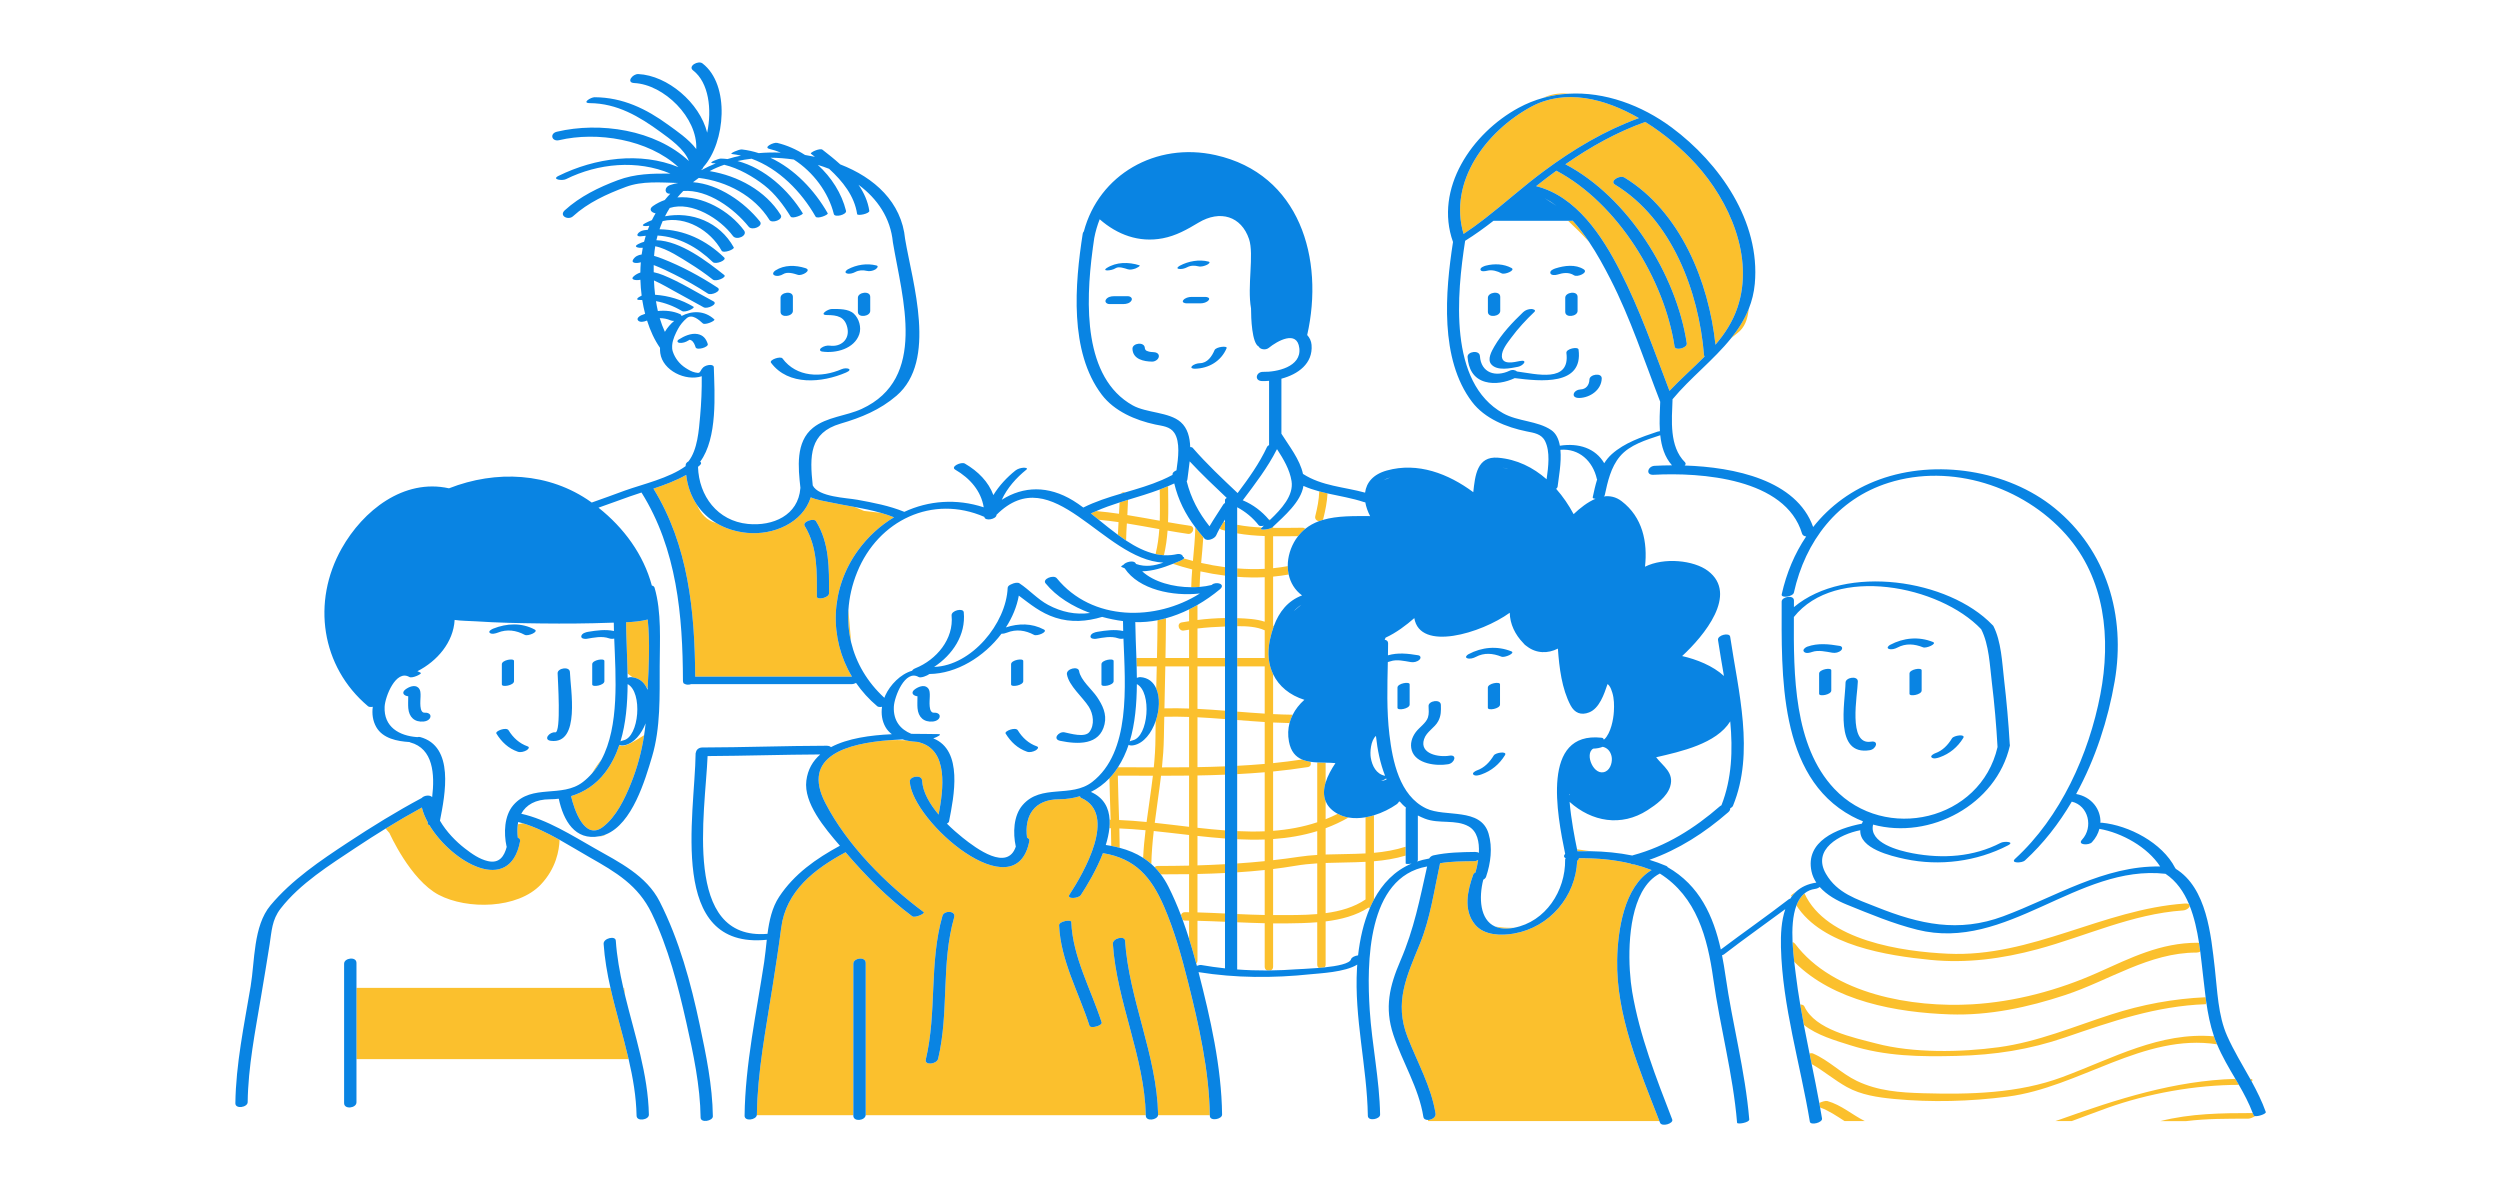
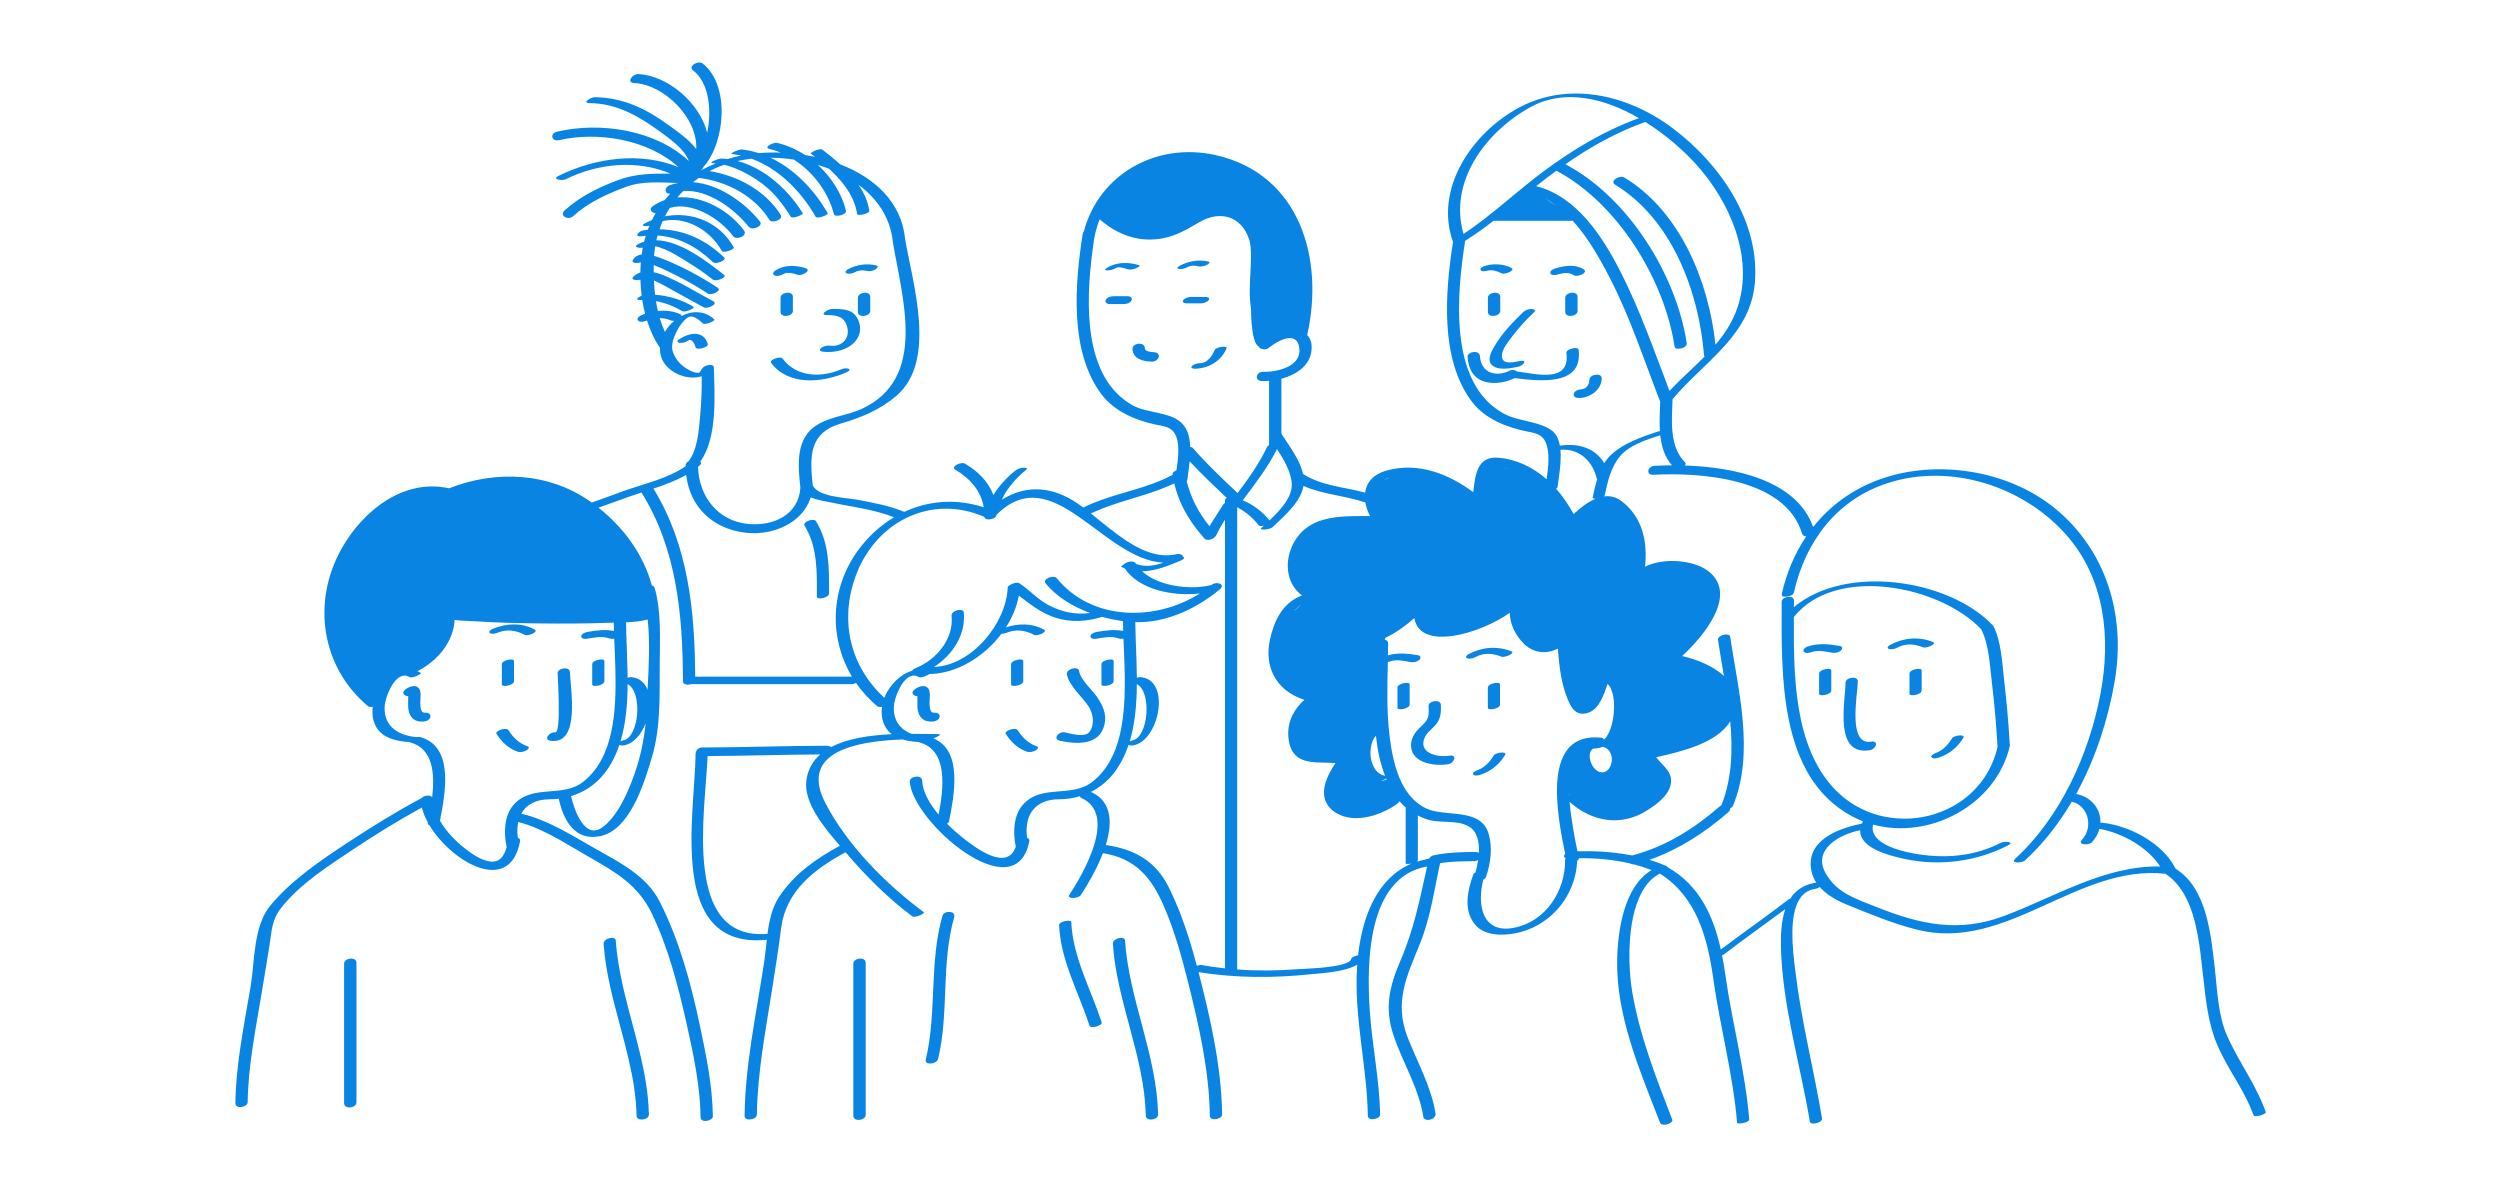
<svg xmlns="http://www.w3.org/2000/svg" width="595" height="283" viewBox="0 0 595 283">
-   <path id="colorx5F2" fill="#fbc02d" stroke="none" d="M 367.63 47.166 C 368.616 47.698 369.552 48.312 370.449 48.989 L 367.63 47.166 Z M 367.238 23.302 C 369.216 22.751 371.226 22.427 373.244 22.307 C 370.885 22.092 369.091 22.447 367.238 23.302 Z M 401.449 81.711 C 401.622 82.851 398.711 83.542 398.552 82.487 C 396.121 66.473 385.004 48.375 370.42 40.628 C 368.793 41.818 367.184 43.041 365.601 44.305 C 375.216 46.731 381.341 56.199 385.598 64.512 C 390.301 73.698 393.66 83.415 397.335 93.028 C 400.003 90.193 402.967 87.618 405.689 84.86 C 405.615 84.759 405.564 84.638 405.552 84.487 C 404.326 69.362 397.887 52.169 384.386 43.944 C 382.976 43.085 385.507 41.579 386.615 42.254 C 399.925 50.363 406.689 66.997 408.279 82.048 C 410.494 79.448 412.378 76.585 413.536 73.132 C 417.523 61.242 411.64 47.862 403.596 39.026 C 400.46 35.581 396.27 31.946 391.576 29.019 C 384.734 31.471 378.471 34.977 372.564 39.096 C 387.468 46.921 398.964 65.339 401.449 81.711 Z M 348.324 55.679 C 349.933 54.616 351.496 53.487 353.027 52.31 C 353.093 52.224 353.23 52.122 353.41 52.015 C 358.141 48.346 362.617 44.304 367.412 40.749 C 374.434 35.545 381.852 31.101 390.059 28.109 C 381.919 23.414 372.488 21.039 364.418 25.408 C 353.671 31.228 344.673 43.269 348.324 55.679 Z M 413.512 79.268 C 415.199 78.013 415.951 76.049 416.203 73.466 C 415.18 76.049 413.704 78.357 411.976 80.51 C 412.557 80.015 413.079 79.591 413.512 79.268 Z M 374.066 52.546 C 373.779 52.546 373.492 52.546 373.205 52.546 C 374.835 54.068 376.535 55.752 378.181 57.544 C 376.993 55.773 375.702 54.069 374.285 52.516 C 374.2 52.533 374.123 52.546 374.066 52.546 Z M 313.883 124.05 C 314.175 123.942 314.472 123.848 314.772 123.758 C 314.857 123.654 314.924 123.525 314.964 123.364 C 315.454 121.402 315.841 119.447 315.953 117.435 C 315.291 117.287 314.633 117.127 313.98 116.95 C 313.913 118.958 313.522 120.882 313.036 122.833 C 312.867 123.509 313.353 123.961 313.883 124.05 Z M 276.019 123.932 C 273.451 123.47 270.884 123.001 268.31 122.587 C 268.385 121.378 268.444 120.168 268.475 118.957 C 267.801 119.162 267.129 119.372 266.458 119.585 C 266.425 120.483 266.382 121.38 266.328 122.278 C 264.524 122.014 262.713 121.796 260.892 121.638 C 260.468 121.822 260.04 121.992 259.622 122.193 C 260.234 122.68 260.858 123.186 261.488 123.698 C 263.068 123.848 264.642 124.036 266.21 124.266 C 266.147 125.27 266.095 126.275 266.055 127.28 C 266.701 127.756 267.353 128.218 268.013 128.653 C 268.038 127.293 268.109 125.934 268.192 124.577 C 270.771 124.994 273.342 125.469 275.915 125.932 C 275.775 127.909 275.516 129.877 275.035 131.833 C 275.032 131.847 275.036 131.857 275.034 131.871 C 275.689 132.016 276.348 132.113 277.012 132.149 C 277.475 130.203 277.738 128.245 277.884 126.28 C 279.497 126.561 281.113 126.831 282.735 127.063 C 283.996 127.243 284.539 125.316 283.266 125.134 C 281.503 124.882 279.748 124.589 277.995 124.282 C 278.104 121.434 278.031 118.572 278.006 115.704 C 277.348 115.986 276.685 116.256 276.015 116.506 C 276.046 118.988 276.102 121.465 276.019 123.932 Z M 276.563 114.229 C 276.593 114.216 276.622 114.202 276.652 114.188 C 276.62 114.199 276.594 114.216 276.563 114.229 Z M 266.716 117.51 C 267.085 117.401 267.453 117.291 267.821 117.183 C 267.428 117.07 266.977 117.184 266.716 117.51 Z M 290.734 126.063 C 291.006 126.146 291.278 126.217 291.551 126.291 C 291.551 125.599 291.551 124.907 291.551 124.214 C 291.456 124.187 291.361 124.163 291.265 124.134 C 291.261 124.133 291.258 124.134 291.254 124.133 C 290.916 124.669 290.59 125.212 290.283 125.765 C 290.396 125.892 290.534 126.003 290.734 126.063 Z M 294.449 126.939 C 294.449 126.26 294.449 125.581 294.449 124.902 C 296.395 125.268 298.355 125.459 300.326 125.553 C 300.28 125.597 300.228 125.645 300.183 125.688 C 299.524 126.324 302.298 126.011 302.817 125.51 C 302.876 125.453 302.94 125.393 303 125.335 L 303 125.637 C 305.326 125.665 307.663 125.61 310 125.599 C 310.284 125.598 310.495 125.704 310.654 125.855 C 310.034 126.353 309.461 126.934 308.941 127.608 C 306.957 127.625 304.975 127.654 303 127.63 L 303 135.232 C 304.172 135.117 305.334 134.953 306.484 134.742 C 306.489 135.419 306.565 136.085 306.705 136.733 C 305.482 136.951 304.247 137.12 303 137.236 L 303 148.897 C 303.058 148.934 303.111 148.978 303.168 149.015 C 302.772 150.088 302.453 151.236 302.205 152.453 C 301.59 155.473 301.914 158.193 303 160.459 L 303 169.954 C 304.499 170.027 305.998 170.084 307.5 170.1 C 307.558 170.1 307.6 170.124 307.653 170.133 C 307.339 170.758 307.083 171.407 306.906 172.087 C 305.602 172.064 304.301 172.018 303 171.955 L 303 181.625 C 305.294 181.394 307.585 181.104 309.873 180.759 C 310.494 181.028 311.17 181.203 311.885 181.308 C 312.103 181.823 311.967 182.454 311.266 182.565 C 308.516 183 305.76 183.342 303 183.616 L 303 197.733 C 306.569 197.461 310.08 196.837 313.5 195.702 L 313.5 181.457 C 314.161 181.49 314.833 181.501 315.5 181.514 L 315.5 186.227 C 315.027 187.766 314.936 189.302 315.5 190.688 L 315.5 194.974 C 316.467 194.59 317.426 194.161 318.377 193.686 C 319.186 194.126 320.053 194.414 320.956 194.57 C 319.165 195.587 317.346 196.432 315.5 197.118 L 315.5 203.376 C 318.674 203.26 321.848 203.289 325 203.115 L 325 194.518 C 325.673 194.402 326.342 194.24 327 194.039 L 327 202.972 C 329.54 202.745 332.06 202.311 334.551 201.517 C 334.551 202.221 334.551 202.925 334.551 203.629 C 332.063 204.372 329.541 204.764 327 204.979 L 327 214.086 C 326.659 214.725 326.339 215.379 326.047 216.053 C 325.926 216.057 325.805 216.048 325.69 216.015 C 322.749 217.917 319.162 218.843 315.5 219.297 L 315.5 229.599 C 315.5 229.875 315.397 230.079 315.253 230.237 C 314.796 230.286 314.338 230.328 313.885 230.366 C 313.661 230.207 313.499 229.958 313.499 229.599 L 313.499 219.498 C 311.002 219.704 308.52 219.743 306.237 219.77 C 305.157 219.783 304.078 219.78 302.999 219.768 L 302.999 230.099 C 302.999 230.537 302.761 230.815 302.456 230.955 C 302.162 230.959 301.869 230.972 301.575 230.974 C 301.253 230.84 300.999 230.555 300.999 230.099 L 300.999 219.73 C 298.814 219.68 296.631 219.593 294.448 219.501 C 294.448 218.848 294.448 218.195 294.448 217.542 C 296.631 217.641 298.814 217.73 300.999 217.769 L 300.999 207.064 C 298.818 207.301 296.634 207.474 294.448 207.616 C 294.448 206.912 294.448 206.209 294.448 205.505 C 296.632 205.355 298.814 205.18 300.999 204.954 L 300.999 199.8 C 298.83 199.88 296.644 199.845 294.448 199.741 C 294.448 199.097 294.448 198.454 294.448 197.81 C 296.645 197.912 298.832 197.94 300.999 197.85 L 300.999 183.798 C 298.817 183.987 296.633 184.127 294.448 184.242 C 294.448 183.582 294.448 182.922 294.448 182.262 C 296.634 182.147 298.818 182.006 300.999 181.814 L 300.999 171.841 C 298.813 171.707 296.63 171.537 294.448 171.366 C 294.448 170.699 294.448 170.033 294.448 169.366 C 296.631 169.537 298.814 169.707 300.999 169.841 L 300.999 158.601 L 294.448 158.601 C 294.448 157.934 294.448 157.268 294.448 156.601 L 301 156.601 L 301 150.013 C 299.138 149.153 296.688 149.009 294.449 149.033 C 294.449 148.396 294.449 147.759 294.449 147.122 C 294.486 147.123 294.523 147.122 294.56 147.124 C 296.629 147.208 298.948 147.292 301 147.963 L 301 137.38 C 298.828 137.489 296.636 137.445 294.449 137.283 C 294.449 136.616 294.449 135.948 294.449 135.281 C 296.637 135.45 298.829 135.497 301 135.383 L 301 127.578 C 298.803 127.498 296.617 127.32 294.449 126.939 Z M 315.5 217.328 C 318.954 216.866 322.269 215.93 325 214.068 L 325 205.116 C 321.847 205.285 318.671 205.264 315.5 205.385 L 315.5 217.328 Z M 303 204.724 C 305.054 204.489 307.11 204.229 309.173 203.915 C 310.612 203.696 312.055 203.564 313.5 203.475 L 313.5 197.804 C 310.07 198.868 306.561 199.443 303 199.691 L 303 204.724 Z M 303 217.784 C 303.211 217.785 303.421 217.79 303.632 217.789 C 306.687 217.781 310.115 217.844 313.5 217.552 L 313.5 205.481 C 311.75 205.589 310.004 205.764 308.266 206.062 C 306.513 206.363 304.757 206.606 303 206.825 L 303 217.784 Z M 281.779 132.916 C 281.686 133.059 281.455 133.228 281.011 133.419 C 280.393 133.685 279.771 133.943 279.148 134.192 C 280.647 134.683 282.181 135.132 283.743 135.526 C 283.629 136.936 283.543 138.347 283.512 139.762 C 284.194 139.766 284.864 139.742 285.514 139.687 C 285.543 138.452 285.611 137.22 285.705 135.99 C 287.627 136.415 289.582 136.754 291.551 136.999 C 291.551 136.328 291.551 135.657 291.551 134.986 C 289.639 134.738 287.74 134.399 285.874 133.978 C 286.058 131.937 286.26 129.897 286.386 127.852 C 285.709 127.076 285.076 126.297 284.486 125.51 C 284.425 128.184 284.161 130.844 283.918 133.505 C 283.198 133.321 282.486 133.122 281.779 132.916 Z M 302.314 123.683 C 302.201 123.65 302.084 123.634 301.965 123.637 C 302.024 123.707 302.087 123.773 302.145 123.844 C 302.201 123.791 302.258 123.737 302.314 123.683 Z M 291.551 217.412 C 291.551 218.068 291.551 218.725 291.551 219.381 C 289.368 219.288 287.184 219.199 285 219.147 L 285 228.599 C 285 228.912 284.879 229.144 284.702 229.305 C 284.177 227.333 283.614 225.367 283 223.415 L 283 219.115 C 282.667 219.111 282.333 219.101 282 219.099 C 281.785 219.098 281.62 219.028 281.476 218.934 C 281.342 218.569 281.213 218.202 281.075 217.839 C 281.167 217.438 281.467 217.095 282 217.099 C 282.333 217.101 282.667 217.111 283 217.116 L 283 208.051 C 280.762 208.083 278.521 208.092 276.278 208.095 C 275.816 207.479 275.325 206.911 274.808 206.387 C 274.969 206.217 275.196 206.099 275.5 206.099 C 278.014 206.099 280.511 206.07 283 206.016 L 283 198.728 C 280.192 198.408 277.387 198.07 274.594 197.784 C 274.297 200.392 274.079 203.007 274.015 205.638 C 273.399 205.095 272.751 204.601 272.066 204.162 C 272.17 201.964 272.379 199.776 272.64 197.594 C 270.549 197.401 268.469 197.249 266.403 197.166 C 266.444 198.703 266.47 200.242 266.485 201.78 C 265.834 201.607 265.166 201.454 264.477 201.325 C 264.459 199.919 264.439 198.513 264.4 197.108 C 264.278 197.106 264.156 197.102 264.034 197.1 C 264.104 196.415 264.123 195.748 264.088 195.101 C 264.171 195.103 264.254 195.105 264.336 195.107 C 264.231 191.815 264.105 188.522 264.04 185.228 C 264.425 184.824 264.796 184.403 265.144 183.951 C 265.479 183.514 265.786 183.061 266.082 182.602 C 268.92 182.608 271.761 182.624 274.601 182.632 C 274.834 180.297 274.992 177.955 274.998 175.599 C 275.002 174.275 275.033 172.951 275.05 171.626 C 275.967 168.979 276.115 165.98 275.186 163.867 C 275.228 162.111 275.268 160.355 275.31 158.599 L 270.52 158.599 C 270.503 157.927 270.484 157.264 270.462 156.599 L 275.356 156.599 C 275.423 153.607 275.478 150.615 275.493 147.622 C 276.166 147.491 276.834 147.33 277.498 147.147 C 277.487 150.297 277.44 153.448 277.383 156.598 L 283 156.598 L 283 149.865 C 282.588 149.93 282.176 149.986 281.766 150.063 C 280.506 150.299 279.968 148.372 281.235 148.134 C 281.818 148.025 282.412 147.945 283.001 147.851 L 283.001 145.038 C 283.672 144.707 284.332 144.357 284.978 143.985 C 284.982 144.025 285.001 144.054 285.001 144.097 L 285.001 147.555 C 287.173 147.283 289.368 147.129 291.552 147.093 C 291.552 147.766 291.552 148.439 291.552 149.112 C 291.51 149.113 291.461 149.115 291.419 149.117 C 289.274 149.189 287.131 149.33 285.001 149.583 L 285.001 156.597 L 291.552 156.597 C 291.552 157.264 291.552 157.93 291.552 158.597 L 285 158.597 L 285 168.708 C 287.186 168.817 289.368 168.975 291.551 169.142 C 291.551 169.809 291.551 170.475 291.551 171.142 C 289.368 170.975 287.185 170.817 285 170.708 L 285 182.58 C 287.185 182.545 289.369 182.48 291.551 182.393 C 291.551 183.053 291.551 183.713 291.551 184.373 C 289.369 184.461 287.185 184.526 285 184.563 L 285 197.009 C 287.187 197.254 289.373 197.471 291.551 197.632 C 291.551 198.275 291.551 198.919 291.551 199.561 C 289.372 199.401 287.187 199.187 285 198.948 L 285 205.961 C 287.189 205.898 289.371 205.801 291.551 205.68 C 291.551 206.379 291.551 207.078 291.551 207.778 C 289.369 207.885 287.186 207.965 285 208.009 L 285 217.15 C 287.185 217.211 289.368 217.311 291.551 217.412 Z M 274.386 184.627 C 271.605 184.621 268.824 184.607 266.043 184.602 C 266.105 188.124 266.237 191.644 266.345 195.165 C 268.508 195.253 270.69 195.419 272.887 195.633 C 273.37 191.962 273.954 188.301 274.386 184.627 Z M 283 184.594 C 280.776 184.62 278.551 184.63 276.326 184.629 C 275.882 188.369 275.303 192.095 274.83 195.832 C 277.541 196.123 280.269 196.462 282.999 196.783 L 282.999 184.594 Z M 283 170.632 C 281.035 170.564 279.068 170.54 277.098 170.592 C 277.064 172.26 277.027 173.93 277 175.598 C 276.962 177.955 276.788 180.299 276.547 182.636 C 278.698 182.638 280.85 182.629 283 182.606 L 283 170.632 Z M 283 158.599 L 277.347 158.599 C 277.281 161.93 277.207 165.261 277.137 168.592 C 279.095 168.541 281.049 168.564 283 168.632 L 283 158.599 Z M 278.778 132.105 C 278.813 132.101 278.848 132.092 278.883 132.088 C 278.846 132.09 278.813 132.098 278.778 132.105 Z M 154.16 147.459 C 154.148 147.458 154.136 147.459 154.124 147.458 C 152.486 147.87 150.741 148.028 149.003 148.101 C 149.038 151.556 149.252 155.373 149.336 159.274 L 149.375 160.307 L 150.576 161.205 C 152.187 161.436 153.271 162.372 153.906 163.695 L 154.136 163.867 C 154.421 158.507 154.708 152.818 154.16 147.459 Z M 140.926 184.039 L 140.926 184.039 C 141.79 183.049 142.524 181.957 143.149 180.787 C 142.444 181.653 141.694 182.714 140.926 184.039 Z M 135.912 189.478 C 136.63 192.576 139.112 200.165 143.491 196.815 C 146.658 194.392 148.665 190.181 150.133 186.544 C 151.673 182.729 152.703 178.913 153.3 174.979 C 152.819 175.275 152.21 175.65 151.417 176.138 C 147.833 178.345 147.418 177.264 147.418 177.264 C 146.609 179.681 145.492 181.941 143.948 183.949 C 141.853 186.675 139.06 188.526 135.912 189.478 Z M 142.683 199.029 C 143.272 199.091 143.756 198.931 144.195 198.594 C 143.772 198.765 143.334 198.902 142.881 198.998 C 142.812 199.013 142.75 199.016 142.683 199.029 Z M 163.313 113.031 C 163.624 115.754 164.525 118.169 165.905 120.198 C 166.77 122.22 168.182 123.913 170.461 124.482 C 172.554 125.736 175.026 126.554 177.812 126.824 C 184.089 127.433 191.065 124.427 192.958 118.366 C 194.493 119.029 196.349 119.291 197.733 119.584 C 199.588 119.977 201.462 120.297 203.329 120.64 L 205.645 121.6 L 209.654 122.061 C 210.708 122.364 211.752 122.703 212.778 123.116 C 209.526 125.055 206.595 127.706 204.195 131.012 C 197.512 140.222 197.303 151.921 202.765 161.045 C 190.329 161.045 177.893 161.045 165.457 161.045 C 165.362 145.499 163.84 129.801 155.517 116.293 C 158.197 115.396 160.935 114.376 163.313 113.031 Z M 191.512 125.162 C 194.637 130.267 194.426 136.215 194.41 141.987 C 194.408 142.863 197.305 142.322 197.307 141.211 C 197.324 135.222 197.433 129.312 194.205 124.036 C 193.715 123.236 190.894 124.153 191.512 125.162 Z M 202.56 152.826 C 202.388 150.779 202.178 148.27 201.92 145.198 C 201.754 147.797 201.968 150.356 202.56 152.826 Z M 148.539 235.105 L 148.342 235.105 C 148.488 235.741 148.634 236.376 148.788 237.011 L 148.539 235.105 Z M 355.834 220.516 C 356.941 221.007 358.356 221.164 360.146 220.849 C 360.206 220.839 360.261 220.82 360.32 220.809 C 358.86 220.872 357.346 220.765 355.834 220.516 Z M 123.235 196.183 C 123.085 197.177 123.084 198.256 123.234 199.395 C 123.61 199.509 123.853 199.772 123.77 200.219 C 121.333 213.242 107.471 205.197 102.181 196.378 C 101.911 196.31 101.745 196.163 101.794 195.916 C 101.804 195.863 101.815 195.807 101.826 195.753 C 101.166 194.555 100.673 193.354 100.395 192.195 C 97.482 193.783 94.61 195.456 91.781 197.2 L 92.693 198.271 C 92.693 198.271 97.644 209.41 104.419 212.975 C 111.194 216.54 123.2 216.339 128.715 210.522 C 132.346 206.692 133.09 202.385 133.178 199.882 C 130.335 198.29 127.371 196.82 124.434 195.944 L 123.235 196.183 Z M 536.359 265.428 C 536.296 265.25 536.214 265.082 536.148 264.906 C 528.786 264.911 521.306 264.997 514.189 266.822 L 520.33 266.822 C 525.2 266.222 530.181 266.249 535.078 266.247 C 535.495 266.247 536.246 265.95 536.72 265.636 C 536.533 265.609 536.401 265.545 536.359 265.428 Z M 84.84 235.105 C 84.84 240.76 84.84 246.416 84.84 252.071 L 149.609 252.071 C 148.293 246.4 146.562 240.787 145.285 235.105 L 84.84 235.105 Z M 439.02 266.821 L 443.838 266.821 C 440.801 265.313 438.24 262.975 434.907 262.045 C 434.513 261.935 433.638 262.187 432.992 262.503 C 433.058 262.864 433.118 263.226 433.183 263.587 C 435.289 264.327 437.129 265.617 439.02 266.821 Z M 535.523 256.758 C 535.643 256.972 535.763 257.186 535.881 257.401 C 536.208 257.101 536.227 256.819 535.523 256.758 Z M 282.765 233.788 C 285.318 243.947 287.787 254.886 287.93 265.421 L 275.617 265.421 C 275.623 265.38 275.634 265.341 275.633 265.298 C 275.346 251.138 268.711 237.946 267.759 223.87 C 267.675 222.615 264.77 223.295 264.862 224.646 C 265.799 238.498 272.38 251.504 272.699 265.421 L 206.026 265.421 C 206.029 265.389 206.039 265.359 206.039 265.327 C 206.039 253.275 206.039 241.222 206.039 229.17 C 206.039 227.585 203.095 227.973 203.095 229.358 C 203.095 241.379 203.095 253.4 203.095 265.421 L 180.116 265.421 C 180.123 265.379 180.136 265.339 180.136 265.296 C 180.255 255.11 182.308 244.853 183.859 234.815 C 184.577 230.169 185.324 225.526 185.917 220.863 C 187.04 212.03 193.854 206.827 201.24 202.836 C 201.252 202.85 201.265 202.865 201.277 202.879 C 205.969 208.392 211.286 213.747 217.109 218.076 C 217.754 218.556 220.256 217.401 219.84 217.092 C 210.82 210.385 201.61 201.136 196.431 191.119 C 190.622 179.883 201.728 176.925 211.745 176.158 C 213.046 176.126 214.322 176.137 215.53 176.19 C 216.567 176.436 217.633 176.55 218.637 176.608 C 218.677 176.641 218.731 176.672 218.815 176.694 C 225.769 178.548 224.535 187.829 223.391 193.875 C 221.29 191.38 219.611 188.548 219.452 185.755 C 219.367 184.268 216.452 184.761 216.521 185.996 C 217.065 195.567 241.733 216.873 244.97 200.218 C 245.057 199.77 244.813 199.508 244.434 199.395 C 243.752 194.225 246.084 190.234 252.094 190.228 C 253.818 190.227 255.484 189.962 257.066 189.489 C 257.026 189.654 257.105 189.81 257.375 189.931 C 266.002 193.814 257.894 207.78 254.534 212.926 C 253.776 214.086 256.703 213.845 257.241 213.022 C 258.759 210.697 260.992 206.961 262.498 203.049 C 270.227 204.325 273.996 208.741 277.015 215.713 C 279.524 221.513 281.228 227.673 282.765 233.788 Z M 224.312 217.95 C 221.098 229.133 223.018 240.904 220.338 252.169 C 219.99 253.631 222.963 253.304 223.28 251.972 C 225.912 240.908 223.941 229.299 227.094 218.327 C 227.568 216.679 224.684 216.655 224.312 217.95 Z M 262.195 243.339 C 259.683 235.523 255.293 227.76 254.964 219.42 C 254.938 218.762 252.03 219.274 252.067 220.196 C 252.396 228.536 256.786 236.299 259.298 244.115 C 259.555 244.914 262.434 244.082 262.195 243.339 Z M 490.332 266.422 C 489.942 266.561 489.552 266.69 489.162 266.82 L 493.068 266.82 C 495.916 265.78 498.742 264.688 501.566 263.68 C 511.186 260.249 522.525 258.201 532.851 258.197 C 532.576 257.72 532.298 257.245 532.018 256.77 C 517.555 257.176 503.864 261.594 490.332 266.422 Z M 375.436 202.607 C 376.489 202.578 377.54 202.572 378.589 202.589 C 377.246 202.396 376.104 202.241 375.34 202.14 C 375.373 202.302 375.405 202.456 375.436 202.607 Z M 465.734 251.306 C 474.789 251.08 482.943 249.838 491.557 246.888 C 502.683 243.076 513.173 239.415 524.998 238.999 C 525.017 238.824 525.056 238.652 525.088 238.479 C 525.034 238.101 524.982 237.722 524.933 237.343 C 517.241 237.69 509.836 239.07 502.459 241.448 C 493.575 244.311 485.025 247.971 475.707 249.236 C 466.678 250.462 455.329 250.673 446.513 248.345 C 441.202 246.943 432 245.11 429.439 239.526 C 429.29 239.201 428.902 239.069 428.45 239.067 C 428.722 240.688 429.01 242.306 429.317 243.921 C 432.416 246.396 436.859 247.655 440.327 248.754 C 448.729 251.421 456.973 251.525 465.734 251.306 Z M 393.081 207.073 C 392.393 206.807 391.701 206.563 391.003 206.339 C 390.486 206.173 389.964 206.029 389.442 205.885 C 389.261 205.835 389.082 205.775 388.9 205.728 C 388.56 205.752 388.279 205.674 388.067 205.533 C 388.065 205.533 388.064 205.533 388.062 205.532 C 386.061 205.054 384.03 204.723 381.982 204.518 C 381.969 204.517 381.956 204.516 381.943 204.515 C 381.032 204.424 380.117 204.367 379.2 204.324 C 378.999 204.315 378.798 204.305 378.596 204.298 C 377.656 204.265 376.714 204.248 375.77 204.26 C 375.791 204.487 375.629 204.698 375.368 204.875 C 375.009 213.36 368.859 220.686 360.316 222.189 C 357.286 222.723 353.201 222.657 351.05 220.039 C 348.228 216.605 349.257 211.975 350.631 208.144 C 350.703 207.944 350.905 207.773 351.167 207.633 C 351.417 206.735 351.646 205.711 351.802 204.652 C 351.554 204.835 351.231 204.959 350.843 204.963 C 348.166 204.994 345.393 204.999 342.731 205.45 C 341.304 211.939 340.449 218.468 337.919 224.667 C 334.779 232.361 331.786 238.541 334.975 246.78 C 337.289 252.761 340.648 258.639 341.655 265.032 C 341.793 265.909 340.761 266.523 339.888 266.55 L 339.888 266.82 L 394.937 266.82 C 390.227 254.674 384.613 241.671 384.883 228.408 C 385.021 221.589 386.47 211.005 393.081 207.073 Z M 459.419 228.451 C 468.07 229.312 476.519 228.181 484.878 225.929 C 496.518 222.791 507.374 217.533 519.546 216.686 C 520.384 216.627 521.081 216.063 521.149 215.609 C 521.097 215.478 521.045 215.347 520.991 215.217 C 520.814 215.081 520.489 215.005 519.969 215.041 C 500.486 216.397 483.53 227.904 463.615 226.983 C 452.772 226.481 434.651 223.914 429.471 212.635 C 428.614 213.336 427.991 214.324 427.549 215.497 C 433.683 225.088 449.262 227.441 459.419 228.451 Z M 426.412 213.387 C 426.724 212.968 427.076 212.581 427.464 212.225 C 427.058 212.493 426.663 212.785 426.277 213.097 C 426.319 213.197 426.368 213.29 426.412 213.387 Z M 526.926 246.646 C 514.066 245.55 503.002 251.807 490.863 256.333 C 480.321 260.264 468.775 260.507 457.667 260.188 C 452.202 260.031 446.954 259.66 441.955 257.271 C 438.206 255.481 435.335 252.386 431.489 250.73 C 431.289 250.644 430.988 250.648 430.658 250.708 C 430.83 251.551 431.002 252.395 431.174 253.237 C 434.058 254.886 436.613 257.077 439.531 258.704 C 442.946 260.607 446.957 261.184 450.785 261.552 C 459.697 262.406 468.914 262.147 477.786 261 C 494.927 258.785 510.197 245.839 527.657 248.548 C 527.492 248.154 527.313 247.769 527.165 247.367 C 527.078 247.127 527.007 246.886 526.926 246.646 Z M 491.524 236.817 C 501.988 233.36 511.501 226.713 522.779 226.713 C 523.125 226.713 523.421 226.623 523.661 226.481 C 523.572 225.793 523.474 225.1 523.366 224.4 C 523.259 224.383 523.143 224.374 523.016 224.374 C 514.192 224.374 507.14 227.963 499.237 231.492 C 489.871 235.677 479.551 238.446 469.309 239.032 C 455.139 239.842 436.274 236.656 427.212 224.597 C 427.064 224.401 426.857 224.277 426.624 224.205 C 426.701 225.88 426.861 227.5 427.024 228.902 C 436.321 238.292 451.406 240.99 464.047 241.42 C 473.445 241.741 482.647 239.748 491.524 236.817 Z" />
-   <path id="colorx5F1" fill="#0984e3" stroke="none" d="M 451.585 154.124 C 451.018 154.426 450.179 154.674 449.545 154.439 C 448.908 154.204 449.515 153.651 449.844 153.477 C 453.046 151.774 456.651 151.439 460.042 152.791 C 461.111 153.217 458.461 154.371 457.702 154.068 C 455.646 153.249 453.592 153.056 451.585 154.124 Z M 132.713 160.227 C 132.749 161.64 133.598 174.471 132.153 174.295 C 130.782 174.128 129.172 176.082 131.129 176.32 C 138.225 177.185 135.74 163.834 135.642 159.98 C 135.604 158.504 132.682 158.993 132.713 160.227 Z M 246.777 177.637 C 244.803 176.94 243.322 175.577 242.235 173.807 C 241.709 172.951 238.976 173.995 239.338 174.583 C 240.572 176.592 242.188 178.117 244.438 178.912 C 245.075 179.137 245.91 178.906 246.478 178.596 C 246.793 178.424 247.424 177.865 246.777 177.637 Z M 122.336 162.126 C 122.336 160.519 122.336 158.912 122.336 157.305 C 122.336 156.576 119.439 157.073 119.439 158.081 C 119.439 159.688 119.439 161.295 119.439 162.902 C 119.438 163.631 122.336 163.134 122.336 162.126 Z M 127.248 149.824 C 124.123 148.162 120.608 148.329 117.38 149.615 C 117.131 149.714 116.104 150.218 116.566 150.626 C 117.022 151.029 117.981 150.76 118.461 150.569 C 120.681 149.685 122.836 150 124.908 151.102 C 125.627 151.483 128.313 150.389 127.248 149.824 Z M 432.949 160.306 C 432.949 161.913 432.949 163.519 432.949 165.126 C 432.949 165.855 435.846 165.358 435.846 164.35 C 435.846 162.743 435.846 161.137 435.846 159.53 C 435.846 158.802 432.949 159.298 432.949 160.306 Z M 459.743 180.291 C 460.21 180.703 461.144 180.406 461.638 180.232 C 464.036 179.387 465.926 177.804 467.251 175.646 C 467.883 174.617 465.012 175.02 464.587 175.711 C 463.599 177.319 462.372 178.643 460.558 179.281 C 460.303 179.371 459.286 179.888 459.743 180.291 Z M 437.875 153.73 C 435.218 153.289 432.697 152.999 430.108 153.912 C 429.724 154.048 428.901 154.635 429.346 155.117 C 429.811 155.621 430.735 155.358 431.27 155.17 C 432.769 154.641 434.603 155.102 436.113 155.352 C 436.813 155.468 437.628 155.295 438.162 154.803 C 438.596 154.404 438.499 153.834 437.875 153.73 Z M 445.292 176.517 C 439.691 177.424 442.114 165.267 442.166 162.205 C 442.191 160.735 439.258 161.207 439.237 162.451 C 439.155 167.254 436.438 179.936 445.011 178.548 C 446.556 178.298 447.262 176.198 445.292 176.517 Z M 143.844 162.126 C 143.844 160.519 143.844 158.912 143.844 157.305 C 143.844 156.576 140.947 157.073 140.947 158.081 C 140.947 159.688 140.947 161.295 140.947 162.902 C 140.946 163.631 143.844 163.134 143.844 162.126 Z M 224.312 217.95 C 221.098 229.133 223.018 240.904 220.338 252.169 C 219.99 253.631 222.963 253.304 223.28 251.972 C 225.912 240.908 223.941 229.299 227.094 218.327 C 227.568 216.679 224.684 216.655 224.312 217.95 Z M 125.579 177.637 C 123.605 176.94 122.124 175.577 121.037 173.807 C 120.511 172.951 117.778 173.995 118.14 174.583 C 119.374 176.592 120.989 178.118 123.24 178.912 C 123.877 179.137 124.712 178.906 125.28 178.596 C 125.595 178.424 126.226 177.865 125.579 177.637 Z M 203.093 229.358 C 203.093 241.379 203.093 253.4 203.093 265.421 C 203.093 265.452 203.093 265.484 203.093 265.515 C 203.093 267.062 205.891 266.726 206.025 265.421 C 206.028 265.389 206.038 265.359 206.038 265.327 C 206.038 253.275 206.038 241.222 206.038 229.17 C 206.038 227.585 203.093 227.972 203.093 229.358 Z M 148.341 235.105 C 147.493 231.4 146.817 227.667 146.56 223.87 C 146.476 222.615 143.571 223.295 143.663 224.646 C 143.902 228.178 144.509 231.654 145.285 235.104 C 146.562 240.786 148.292 246.398 149.609 252.07 C 150.638 256.504 151.414 260.974 151.506 265.544 C 151.536 267.02 154.46 266.532 154.435 265.298 C 154.239 255.613 151.074 246.382 148.788 237.01 C 148.633 236.376 148.487 235.741 148.341 235.105 Z M 81.896 229.358 C 81.896 240.421 81.896 251.485 81.896 262.548 C 81.896 264.133 84.84 263.745 84.84 262.36 C 84.84 258.93 84.84 255.5 84.84 252.07 C 84.84 246.415 84.84 240.759 84.84 235.104 C 84.84 233.125 84.84 231.147 84.84 229.169 C 84.84 227.585 81.896 227.972 81.896 229.358 Z M 254.964 219.42 C 254.938 218.762 252.03 219.274 252.067 220.196 C 252.396 228.536 256.786 236.299 259.298 244.115 C 259.555 244.914 262.434 244.082 262.195 243.339 C 259.684 235.523 255.293 227.76 254.964 219.42 Z M 101.113 169.619 C 99.713 169.751 100.071 166.751 100.09 165.788 C 100.104 165.023 100.139 164.19 99.527 163.642 C 98.671 162.874 97.259 163.503 96.5 164.083 C 95.424 164.907 96.199 165.627 97.156 165.715 C 97.156 165.764 97.156 165.802 97.156 165.859 C 97.156 166.754 97.098 167.642 97.169 168.536 C 97.34 170.664 98.647 171.934 100.852 171.726 C 101.487 171.666 102.36 171.289 102.45 170.56 C 102.539 169.841 101.679 169.566 101.113 169.619 Z M 265.042 162.126 C 265.042 160.519 265.042 158.912 265.042 157.305 C 265.042 156.576 262.145 157.073 262.145 158.081 C 262.145 159.688 262.145 161.295 262.145 162.902 C 262.144 163.631 265.042 163.134 265.042 162.126 Z M 539.257 264.651 C 539.409 265.078 537.538 265.745 536.719 265.634 C 536.533 265.609 536.401 265.545 536.359 265.427 C 536.296 265.249 536.214 265.081 536.148 264.905 C 535.261 262.561 534.097 260.358 532.851 258.197 C 532.576 257.72 532.298 257.245 532.018 256.77 C 530.438 254.085 528.854 251.408 527.658 248.546 C 527.493 248.152 527.314 247.767 527.166 247.365 C 527.078 247.126 527.007 246.884 526.926 246.644 C 526.018 243.977 525.48 241.244 525.088 238.478 C 525.034 238.1 524.982 237.721 524.933 237.342 C 524.712 235.634 524.526 233.916 524.327 232.197 C 524.123 230.442 523.924 228.493 523.661 226.479 C 523.572 225.791 523.474 225.098 523.366 224.398 C 522.904 221.406 522.242 218.356 521.15 215.606 C 521.098 215.475 521.046 215.344 520.992 215.214 C 519.757 212.251 517.983 209.685 515.391 207.965 C 494.473 205.622 477.615 226.599 456.312 221.276 C 450.492 219.822 445.02 217.517 439.473 215.272 C 437.247 214.371 434.79 213.018 433.091 211.101 C 432.811 211.32 432.432 211.501 432.025 211.553 C 431.001 211.685 430.164 212.068 429.473 212.632 C 428.616 213.333 427.993 214.321 427.551 215.494 C 426.631 217.934 426.487 221.158 426.626 224.204 C 426.703 225.879 426.863 227.499 427.026 228.901 C 427.159 230.041 427.293 231.038 427.384 231.804 C 427.674 234.237 428.045 236.655 428.45 239.066 C 428.722 240.687 429.01 242.305 429.317 243.92 C 429.747 246.184 430.198 248.445 430.659 250.705 C 430.831 251.548 431.003 252.392 431.175 253.234 C 431.805 256.318 432.425 259.403 432.992 262.499 C 433.058 262.86 433.118 263.222 433.183 263.583 C 433.338 264.452 433.498 265.32 433.642 266.191 C 433.811 267.212 430.898 267.897 430.745 266.967 C 428.472 253.214 424.216 239.48 423.865 225.466 C 423.789 222.418 423.954 219.137 424.901 216.373 C 420.049 219.978 415.098 223.45 410.311 227.143 C 410.214 227.218 410.046 227.288 409.843 227.351 C 410.161 228.95 410.43 230.567 410.661 232.19 C 412.286 243.644 415.362 254.88 416.322 266.429 C 416.384 267.165 413.464 267.682 413.425 267.205 C 412.465 255.654 409.371 244.424 407.764 232.966 C 406.388 223.156 403.794 213.424 395.042 207.901 C 393.277 208.81 391.911 210.296 390.866 212.144 C 390.815 212.235 390.763 212.325 390.714 212.417 C 387.051 219.219 387.529 230.563 388.459 236.037 C 390.249 246.577 394.148 256.503 397.987 266.43 C 398.364 267.406 395.498 268.263 395.09 267.206 C 395.04 267.077 394.989 266.947 394.939 266.818 C 390.229 254.672 384.615 241.669 384.885 228.406 C 385.024 221.586 386.473 211.002 393.084 207.07 C 392.396 206.804 391.704 206.56 391.006 206.336 C 390.489 206.17 389.967 206.026 389.445 205.882 C 389.264 205.832 389.086 205.772 388.904 205.725 C 388.904 205.725 388.903 205.725 388.903 205.725 C 388.563 205.749 388.282 205.671 388.07 205.53 C 388.07 205.53 388.07 205.53 388.07 205.53 C 388.069 205.53 388.067 205.53 388.065 205.529 C 386.064 205.051 384.033 204.72 381.985 204.515 C 381.972 204.514 381.959 204.513 381.946 204.512 C 381.035 204.423 380.12 204.362 379.203 204.321 C 379.002 204.312 378.801 204.302 378.599 204.295 C 377.659 204.263 376.717 204.245 375.773 204.257 C 375.794 204.484 375.632 204.695 375.371 204.872 C 375.012 213.357 368.862 220.683 360.319 222.186 C 357.289 222.72 353.204 222.654 351.053 220.036 C 348.231 216.602 349.26 211.972 350.634 208.141 C 350.706 207.941 350.908 207.77 351.17 207.63 C 351.42 206.732 351.649 205.708 351.805 204.649 C 351.557 204.832 351.234 204.956 350.846 204.96 C 348.169 204.991 345.396 204.996 342.734 205.447 C 341.307 211.936 340.452 218.465 337.922 224.664 C 334.782 232.358 331.789 238.538 334.978 246.777 C 337.292 252.758 340.651 258.636 341.658 265.029 C 341.796 265.906 340.764 266.52 339.891 266.547 C 339.336 266.565 338.846 266.348 338.76 265.805 C 337.672 258.89 333.772 252.811 331.602 246.231 C 329.49 239.828 330.691 234.703 333.312 228.621 C 336.556 221.096 337.904 214.022 339.657 206.218 C 325.303 208.732 325.278 229.407 325.992 240.39 C 326.531 248.682 328.328 256.968 328.465 265.271 C 328.483 266.388 325.571 266.942 325.548 265.563 C 325.355 253.792 322.273 242.294 322.967 230.426 C 322.984 230.142 323.004 229.857 323.025 229.571 C 320.14 231.4 313.943 231.657 311.946 231.868 C 303.065 232.808 294.077 232.79 285.251 231.369 C 288.066 242.305 290.726 253.951 290.857 265.271 C 290.87 266.39 287.956 266.941 287.94 265.563 C 287.94 265.515 287.935 265.465 287.935 265.417 C 287.792 254.882 285.323 243.943 282.77 233.784 C 281.233 227.668 279.529 221.509 277.018 215.71 C 273.999 208.738 270.23 204.322 262.501 203.046 C 260.996 206.958 258.762 210.693 257.244 213.019 C 256.706 213.842 253.779 214.083 254.537 212.923 C 257.896 207.777 266.005 193.812 257.378 189.928 C 257.108 189.806 257.03 189.65 257.069 189.486 C 255.486 189.96 253.821 190.224 252.097 190.225 C 246.087 190.231 243.755 194.222 244.437 199.392 C 244.816 199.504 245.06 199.767 244.973 200.215 C 241.737 216.871 217.069 195.564 216.524 185.993 C 216.454 184.758 219.37 184.265 219.455 185.752 C 219.614 188.545 221.293 191.377 223.394 193.872 C 224.539 187.826 225.772 178.544 218.818 176.691 C 218.734 176.669 218.68 176.638 218.64 176.605 C 217.636 176.547 216.57 176.432 215.533 176.187 C 215.29 176.129 215.054 176.051 214.816 175.979 C 213.818 176.018 212.789 176.076 211.748 176.156 C 201.731 176.923 190.625 179.881 196.434 191.117 C 201.612 201.134 210.823 210.383 219.843 217.09 C 220.259 217.399 217.757 218.554 217.112 218.074 C 211.289 213.744 205.972 208.389 201.28 202.877 C 201.268 202.863 201.255 202.848 201.243 202.834 C 193.856 206.826 187.042 212.029 185.92 220.861 C 185.328 225.524 184.58 230.168 183.862 234.813 C 182.311 244.851 180.258 255.108 180.139 265.294 C 180.139 265.337 180.126 265.378 180.119 265.419 C 179.913 266.553 177.195 266.954 177.211 265.544 C 177.354 253.321 180.049 241.014 181.873 228.965 C 182.127 227.284 182.288 225.483 182.495 223.667 C 158.758 226.036 165.385 194.075 165.557 179.318 C 165.558 179.216 165.594 179.121 165.645 179.03 C 165.702 178.486 166.276 177.904 167.144 177.902 C 177.009 177.883 186.868 177.506 196.733 177.487 C 197.24 177.486 197.573 177.623 197.764 177.825 C 201.741 175.713 207.159 174.973 212.262 174.742 C 211.658 174.286 211.135 173.727 210.74 173.03 C 209.907 171.562 209.691 169.868 209.92 168.219 C 209.46 168.303 209.023 168.284 208.785 168.084 C 206.811 166.425 205.129 164.552 203.736 162.533 C 203.422 162.703 203.081 162.817 202.784 162.817 C 190.031 162.817 177.279 162.817 164.526 162.817 C 163.972 163.014 163.311 163.013 162.908 162.743 C 162.691 162.668 162.605 162.54 162.612 162.387 C 162.571 162.288 162.543 162.181 162.542 162.054 C 162.492 146.515 161.108 130.7 152.676 117.221 C 151.718 117.532 150.786 117.837 149.91 118.147 C 147.457 119.012 144.962 119.954 142.439 120.827 C 148.497 125.624 153.164 132.004 155.139 139.359 C 155.457 139.425 155.704 139.588 155.788 139.875 C 157.484 145.675 157.026 152.533 157.007 158.511 C 156.985 165.633 157.244 173.186 155.19 180.083 C 153.534 185.641 150.513 196.038 144.2 198.592 C 143.777 198.763 143.339 198.9 142.886 198.996 C 142.818 199.011 142.756 199.014 142.688 199.027 C 136.807 200.16 134.084 195.231 132.986 190.097 C 132.3 190.178 131.605 190.227 130.9 190.227 C 127.438 190.23 125.206 191.563 124.056 193.673 C 130.16 195.014 136.295 198.923 141.564 201.912 C 147.393 205.219 153.86 208.387 156.999 214.565 C 161.658 223.733 164.417 233.902 166.538 243.925 C 168.042 251.032 169.569 258.384 169.661 265.678 C 169.675 266.797 166.762 267.348 166.744 265.97 C 166.65 258.441 165.009 250.734 163.362 243.421 C 161.373 234.592 159.057 225.552 155.106 217.367 C 151.886 210.696 146.628 207.608 140.302 204.019 C 138.092 202.765 135.685 201.277 133.185 199.878 C 130.342 198.286 127.378 196.816 124.441 195.94 C 124.07 195.829 123.7 195.73 123.331 195.639 C 123.293 195.814 123.27 195.997 123.243 196.179 C 123.093 197.173 123.092 198.252 123.242 199.391 C 123.618 199.505 123.861 199.768 123.778 200.215 C 121.341 213.238 107.479 205.193 102.189 196.374 C 101.919 196.306 101.753 196.159 101.802 195.912 C 101.812 195.859 101.823 195.803 101.834 195.749 C 101.174 194.551 100.681 193.35 100.403 192.191 C 97.49 193.779 94.618 195.452 91.789 197.196 C 89.415 198.66 87.062 200.158 84.747 201.7 C 78.523 205.846 71.399 210.272 66.768 216.265 C 64.71 218.928 64.664 221.589 64.163 224.82 C 63.524 228.939 62.819 233.047 62.134 237.158 C 60.753 245.446 59.054 253.896 58.945 262.325 C 58.929 263.555 55.998 264.036 56.017 262.576 C 56.138 253.261 58.114 243.908 59.652 234.75 C 60.664 228.722 60.261 220.417 64.364 215.49 C 69.415 209.426 76.316 204.777 82.852 200.475 C 88.539 196.731 94.358 193.135 100.367 189.924 C 100.912 189.301 102.316 189.112 102.856 189.719 C 103.499 184.244 103.112 178.153 97.624 176.69 C 97.54 176.668 97.486 176.637 97.446 176.604 C 94.55 176.436 91.092 175.758 89.544 173.029 C 88.711 171.561 88.495 169.866 88.724 168.218 C 88.264 168.302 87.827 168.283 87.589 168.083 C 76.391 158.662 74.181 143.203 81.323 130.529 C 86.399 121.522 96.069 113.827 106.86 116.219 C 118.007 111.843 130.675 112.379 140.671 119.49 C 140.724 119.528 140.775 119.569 140.828 119.607 C 143.508 118.699 146.154 117.671 148.716 116.756 C 153.037 115.213 159.26 113.812 163.192 110.931 C 163.192 110.927 163.192 110.924 163.192 110.92 C 163.186 110.891 163.187 110.858 163.189 110.826 C 163.189 110.788 163.185 110.752 163.185 110.714 C 163.187 110.328 163.466 110.018 163.85 109.815 C 166.024 107.05 166.334 102.359 166.628 99.073 C 166.911 95.906 167.051 92.727 167.015 89.547 C 163.172 90.814 157.724 88.186 157.146 84.06 C 157.086 83.634 157.069 83.208 157.086 82.786 C 155.777 80.924 154.754 78.695 153.996 76.283 C 153.931 76.308 153.862 76.329 153.798 76.356 C 153.272 76.578 152.316 76.784 151.867 76.28 C 151.414 75.771 152.222 75.2 152.617 75.033 C 152.916 74.907 153.226 74.796 153.538 74.689 C 153.261 73.614 153.03 72.515 152.854 71.397 C 152.702 71.398 152.552 71.39 152.399 71.395 C 150.995 71.439 151.828 70.751 152.713 70.36 C 152.551 69.106 152.452 67.843 152.415 66.584 C 151.341 66.814 149.858 66.584 150.851 65.732 C 151.333 65.318 151.857 65.043 152.404 64.865 C 152.417 64.042 152.447 63.224 152.513 62.42 C 151.52 62.742 150.156 62.652 150.669 61.803 C 151.135 61.033 151.873 60.679 152.714 60.57 C 152.789 60.026 152.877 59.49 152.977 58.964 C 151.92 59.076 150.555 58.758 151.932 58.07 C 152.377 57.847 152.832 57.672 153.293 57.534 C 153.412 57.048 153.544 56.576 153.687 56.114 C 153.389 56.142 153.09 56.171 152.788 56.215 C 150.769 56.508 151.922 54.99 153.234 54.8 C 153.55 54.754 153.862 54.724 154.175 54.691 C 154.295 54.37 154.417 54.05 154.548 53.738 C 153.563 53.907 152.231 53.82 153.556 53.121 C 154.079 52.845 154.613 52.606 155.153 52.39 C 155.425 51.832 155.718 51.293 156.027 50.765 C 155.047 50.618 154.292 49.817 155.398 49.044 C 156.295 48.418 157.241 47.946 158.216 47.606 C 158.637 47.085 159.076 46.581 159.535 46.096 C 158.175 46.247 157.93 44.599 159.48 44.048 C 160.117 43.821 160.763 43.668 161.411 43.548 C 157.239 43.439 152.849 43.024 148.939 44.491 C 144.419 46.187 139.973 48.194 136.371 51.474 C 135.242 52.502 132.97 51.367 134.421 50.045 C 138.029 46.759 142.49 44.59 147.03 42.887 C 151.188 41.326 155.317 41.284 159.567 41.319 C 151.66 37.984 142.394 38.841 134.701 42.638 C 133.801 43.082 131.181 42.721 132.925 41.86 C 141.633 37.563 152.362 36.055 161.464 39.777 C 154.249 33.118 142.055 31.25 133.093 33.359 C 131.296 33.782 130.74 31.773 132.554 31.346 C 142.741 28.949 155.903 30.829 163.954 38.319 C 162.941 35.476 159.229 32.896 157.235 31.437 C 152.139 27.709 146.873 24.593 140.343 24.545 C 138.397 24.53 140.604 23.132 141.533 23.139 C 148.207 23.189 153.789 25.873 159.095 29.754 C 160.88 31.06 163.921 33.088 165.708 35.473 C 166.068 28.016 158.02 20.1 150.93 19.763 C 148.97 19.67 150.504 17.561 151.926 17.629 C 158.853 17.959 166.519 24.425 168.307 31.578 C 169.466 26.07 168.704 19.645 164.956 16.758 C 163.638 15.742 166.179 14.312 167.191 15.092 C 173.814 20.193 172.631 33.921 167.427 39.726 C 167.371 39.832 167.323 39.94 167.263 40.046 C 167.183 40.187 167.067 40.309 166.926 40.412 C 166.923 40.423 166.923 40.434 166.919 40.445 C 166.916 40.456 166.907 40.466 166.902 40.476 C 166.923 40.477 166.943 40.479 166.964 40.481 C 168.055 39.893 169.186 39.359 170.353 38.88 C 170.126 38.86 169.9 38.844 169.675 38.838 C 168.284 38.801 171.016 37.722 171.576 37.737 C 172.106 37.751 172.632 37.793 173.155 37.857 C 174.173 37.535 175.243 37.262 176.357 37.039 C 175.642 36.876 174.919 36.736 174.181 36.653 C 173.466 36.572 175.905 35.492 176.572 35.568 C 177.948 35.724 179.281 36.032 180.576 36.444 C 182.28 36.299 184.037 36.257 185.819 36.319 C 184.947 35.958 184.054 35.665 183.145 35.448 C 181.556 35.069 184.138 33.808 184.954 34.003 C 187.292 34.561 189.537 35.557 191.589 36.882 C 192.381 37.01 193.169 37.155 193.951 37.325 C 193.635 37.076 193.319 36.832 193.008 36.592 C 192.657 36.321 195.137 35.163 195.745 35.631 C 197.132 36.698 198.589 37.861 199.982 39.126 C 208.106 42.273 214.584 48.094 215.419 56.9 C 217.17 67.33 223.095 85.836 213.368 94.184 C 209.42 97.572 204.982 99.381 200.051 100.826 C 192.622 103.001 192.674 108.517 193.433 115.541 C 194.858 118.311 201.394 118.457 204.058 118.945 C 207.849 119.639 211.649 120.358 215.228 121.82 C 221.025 119.132 227.639 118.612 234.125 120.739 C 233.49 116.839 230.875 113.842 227.351 111.783 C 226.119 111.064 228.779 109.828 229.644 110.334 C 232.817 112.187 235.254 114.671 236.424 117.829 C 237.783 115.58 239.679 113.583 241.649 112.003 C 242.182 111.575 242.917 111.368 243.588 111.312 C 243.803 111.294 244.804 111.356 244.272 111.783 C 241.907 113.681 239.7 116.138 238.419 118.954 C 243.593 115.662 249.501 115.53 255.416 119.143 C 256.201 119.622 257.008 120.186 257.832 120.799 C 257.85 120.79 257.862 120.78 257.88 120.771 C 260.708 119.358 263.71 118.404 266.73 117.508 C 267.099 117.399 267.467 117.289 267.835 117.181 C 270.797 116.311 273.76 115.451 276.577 114.227 C 276.607 114.214 276.636 114.2 276.666 114.186 C 277.481 113.83 278.285 113.445 279.071 113.017 C 279.069 113.006 279.067 112.996 279.065 112.985 C 278.991 112.536 279.438 112.157 280.001 111.933 C 280.44 108.954 280.908 105.173 279.498 103.032 C 278.47 101.471 276.622 101.391 274.937 101.03 C 270.248 100.024 265.214 97.878 262.227 93.941 C 254.451 83.693 255.821 67.572 257.688 55.619 C 257.721 55.41 257.821 55.228 257.958 55.07 C 261.535 41.596 275.063 33.734 289.29 36.909 C 309.358 41.389 315.221 61.598 311.111 79.738 C 311.684 80.363 312.076 81.149 312.152 82.084 C 312.514 86.547 308.905 89.088 304.976 90.13 C 304.976 94.495 304.976 98.86 304.976 103.226 C 306.759 106.087 309.373 109.322 310.11 112.796 C 310.122 112.803 310.135 112.807 310.147 112.814 C 314.617 115.692 319.901 115.877 324.891 117.25 C 325.195 114.891 326.758 112.898 330.076 111.977 C 337.453 109.928 344.707 112.739 350.639 117.14 C 351.072 113.199 351.523 108.519 356.522 108.932 C 361.011 109.302 364.892 111.246 368.092 114.064 C 368.511 111.073 368.971 107.51 367.734 104.998 C 366.867 103.237 365.057 103.019 363.313 102.667 C 358.559 101.707 353.375 99.64 350.343 95.644 C 342.623 85.47 343.964 69.504 345.816 57.593 C 341.29 44.9 350.322 31.673 361.439 25.653 C 363.331 24.629 365.277 23.854 367.256 23.303 C 369.234 22.752 371.244 22.428 373.262 22.308 C 381.911 21.792 390.72 25.03 397.886 30.356 C 409.28 38.824 418.999 52.728 417.641 67.54 C 417.445 69.684 416.943 71.644 416.22 73.468 C 415.197 76.051 413.721 78.359 411.993 80.512 C 407.847 85.674 402.264 89.953 398.056 95.03 C 398.057 95.056 398.065 95.078 398.064 95.106 C 397.891 99.981 397.243 106.253 401.023 110.013 C 401.28 110.268 401.204 110.547 400.956 110.791 C 412.805 111.17 427.562 114.252 431.529 125.429 C 435.51 120.403 440.801 116.483 447.304 114.119 C 460.762 109.228 477.819 111.847 488.969 120.902 C 501.399 130.997 505.969 146.601 503.296 162.132 C 501.725 171.26 498.715 180.609 494.122 188.973 C 497.82 189.646 500.033 192.636 499.901 195.833 C 500.035 195.807 500.151 195.795 500.236 195.804 C 506.702 196.449 514.608 200.576 517.671 206.545 C 517.762 206.602 517.799 206.674 517.79 206.756 C 525.241 211.329 526.211 222.559 527.12 230.384 C 527.74 235.721 527.859 241.62 530.08 246.59 C 531.656 250.116 533.671 253.4 535.54 256.758 C 535.66 256.972 535.78 257.186 535.898 257.401 C 537.162 259.736 538.355 262.116 539.257 264.651 Z M 149.003 148.1 C 149.038 151.555 149.252 155.372 149.336 159.273 C 149.351 159.957 149.371 160.637 149.375 161.324 C 149.697 161.208 149.995 161.137 150.178 161.149 C 150.317 161.158 150.444 161.185 150.576 161.203 C 152.187 161.434 153.271 162.37 153.906 163.693 C 153.982 163.852 154.056 164.012 154.12 164.181 C 154.125 164.077 154.131 163.97 154.137 163.866 C 154.422 158.506 154.709 152.817 154.16 147.458 C 154.148 147.457 154.136 147.458 154.124 147.457 C 152.486 147.869 150.741 148.028 149.003 148.1 Z M 147.673 176.459 C 147.855 176.358 148.075 176.265 148.383 176.199 C 152.114 175.406 153.009 164.735 149.375 162.814 C 149.339 167.509 148.957 172.21 147.673 176.459 Z M 147.417 177.265 C 146.608 179.682 145.491 181.942 143.947 183.95 C 141.852 186.675 139.06 188.525 135.911 189.477 C 136.629 192.575 139.111 200.164 143.49 196.814 C 146.657 194.391 148.664 190.18 150.132 186.543 C 151.672 182.728 152.702 178.912 153.299 174.978 C 153.441 174.042 153.566 173.102 153.659 172.151 C 152.643 174.739 150.888 176.89 148.695 177.356 C 148.077 177.489 147.645 177.42 147.417 177.265 Z M 128.916 148.383 C 123.665 148.32 118.402 148.223 113.161 147.869 C 111.666 147.768 109.871 147.789 108.203 147.545 C 107.905 152.869 104.056 157.353 99.34 159.751 C 99.611 159.855 99.882 159.984 100.151 160.14 C 100.51 160.349 98.137 161.539 97.42 161.121 C 94.224 159.26 91.649 165.805 91.54 168.214 C 91.323 173.001 94.978 175.127 99.299 175.436 C 99.561 175.381 99.795 175.364 99.955 175.406 C 108.22 177.609 105.934 189.094 104.711 195.324 C 106.221 197.946 108.531 200.296 110.627 201.916 C 112.267 203.184 114.11 204.505 116.174 204.956 C 118.888 205.548 120.02 203.749 120.599 201.546 C 120.582 201.507 120.562 201.47 120.553 201.425 C 119.875 198.3 119.989 194.157 122.175 191.619 C 126.6 186.48 133.716 189.996 138.74 186.111 C 139.55 185.485 140.274 184.789 140.928 184.039 C 141.792 183.049 142.526 181.957 143.151 180.787 C 147.422 172.79 146.539 161.054 146.185 151.984 C 145.778 152.069 145.355 152.063 144.958 151.922 C 143.249 151.318 141.344 151.752 139.613 152.039 C 139.213 152.105 138.205 152.022 138.351 151.377 C 138.5 150.715 139.434 150.461 139.991 150.369 C 142.058 150.026 144.099 149.752 146.122 150.178 C 146.102 149.493 146.089 148.83 146.083 148.188 C 145.823 148.195 145.561 148.202 145.305 148.211 C 139.844 148.41 134.378 148.448 128.916 148.383 Z M 195.217 179.557 C 186.279 179.6 177.346 179.896 168.408 179.946 C 167.862 193.348 162.341 223.95 182.663 222.251 C 183.081 219.102 183.753 215.988 185.424 213.456 C 189.027 207.996 194.22 204.361 199.898 201.284 C 196.265 197.086 191.236 191.113 191.91 185.791 C 192.247 183.133 193.451 181.106 195.217 179.557 Z M 391.575 29.019 C 384.733 31.471 378.47 34.977 372.563 39.096 C 387.468 46.921 398.964 65.339 401.449 81.711 C 401.622 82.851 398.711 83.542 398.552 82.487 C 396.121 66.473 385.004 48.375 370.42 40.628 C 368.793 41.818 367.184 43.041 365.601 44.305 C 375.216 46.731 381.341 56.199 385.598 64.512 C 390.301 73.698 393.66 83.415 397.335 93.028 C 400.003 90.193 402.967 87.618 405.689 84.86 C 405.615 84.759 405.564 84.638 405.552 84.487 C 404.326 69.362 397.887 52.169 384.386 43.944 C 382.976 43.085 385.507 41.579 386.615 42.254 C 399.925 50.363 406.689 66.997 408.279 82.048 C 410.494 79.448 412.378 76.585 413.536 73.132 C 417.523 61.242 411.64 47.862 403.596 39.026 C 400.458 35.58 396.269 31.946 391.575 29.019 Z M 367.63 47.166 L 370.449 48.989 C 369.552 48.312 368.616 47.699 367.63 47.166 Z M 348.324 55.679 C 349.933 54.616 351.496 53.487 353.027 52.31 C 353.093 52.224 353.23 52.122 353.41 52.015 C 358.141 48.346 362.617 44.304 367.412 40.749 C 374.434 35.545 381.852 31.101 390.059 28.109 C 381.919 23.414 372.488 21.039 364.418 25.408 C 353.671 31.228 344.673 43.269 348.324 55.679 Z M 369.172 102.343 C 370.36 103.146 370.971 104.504 371.251 106.082 C 371.258 106.081 371.266 106.079 371.273 106.078 C 375.734 105.38 379.737 106.695 381.806 110.247 C 382.302 109.455 382.889 108.726 383.599 108.091 C 386.655 105.36 390.671 104.02 394.489 102.733 C 394.667 102.673 394.862 102.636 395.057 102.615 C 394.899 100.242 395.049 97.815 395.131 95.62 C 391.333 85.828 388.073 75.785 383.275 66.413 C 381.794 63.521 380.127 60.443 378.18 57.543 C 376.992 55.772 375.701 54.068 374.284 52.515 C 374.199 52.533 374.122 52.546 374.065 52.546 C 373.778 52.546 373.491 52.546 373.204 52.546 C 367.287 52.546 361.371 52.546 355.455 52.546 C 353.278 54.239 351.044 55.853 348.704 57.309 C 346.757 69.839 344.64 91.038 357.744 98.359 C 361.285 100.336 365.902 100.135 369.172 102.343 Z M 379.068 118.344 C 379.365 116.963 379.683 115.509 380.12 114.094 C 380.086 114.064 380.06 114.03 380.051 113.987 C 379.089 109.719 375.805 106.678 371.38 107.05 C 371.666 110.123 370.951 113.735 370.718 115.777 C 370.694 115.992 370.56 116.183 370.365 116.343 C 371.982 118.167 373.372 120.217 374.521 122.368 C 376.02 120.948 377.835 119.497 379.745 118.702 C 379.32 118.698 379.015 118.592 379.068 118.344 Z M 357.546 111.267 C 357.969 111.356 358.435 111.478 358.925 111.618 C 358.81 111.582 358.699 111.538 358.583 111.505 C 358.209 111.395 357.865 111.318 357.546 111.267 Z M 329.291 114.289 C 329.79 114.064 330.337 113.843 330.94 113.622 C 330.341 113.781 329.783 114.003 329.291 114.289 Z M 326.247 180.354 C 326.577 182.269 327.537 184.233 329.624 184.636 C 329.635 184.638 329.641 184.641 329.651 184.643 C 328.485 181.668 327.825 178.455 327.475 175.144 C 326.218 176.241 326.026 179.073 326.247 180.354 Z M 328.703 185.867 C 329.234 185.833 329.704 185.65 330.003 185.505 C 329.968 185.424 329.934 185.343 329.9 185.262 C 329.636 185.491 329.158 185.721 328.703 185.867 Z M 303.967 106.946 C 303.938 106.956 303.908 106.964 303.879 106.973 C 301.693 111.296 298.723 115.153 295.819 119.017 C 295.802 119.039 295.776 119.061 295.752 119.083 C 295.789 119.095 295.831 119.093 295.867 119.108 C 298.24 120.107 300.308 121.68 301.966 123.636 C 302.025 123.706 302.088 123.772 302.146 123.843 C 302.202 123.79 302.258 123.736 302.314 123.682 C 304.963 121.161 307.938 117.932 307.389 114.494 C 306.956 111.784 305.495 109.305 303.967 106.946 Z M 281.01 100.461 C 282.639 101.891 283.191 104.077 283.275 106.401 C 283.534 106.403 283.748 106.455 283.859 106.583 C 287.169 110.391 290.877 113.885 294.554 117.351 C 297.17 113.859 299.723 110.315 301.567 106.339 C 301.64 106.182 301.814 106.048 302.04 105.936 C 302.04 105.267 302.04 104.597 302.04 103.928 C 302.039 103.913 302.036 103.9 302.04 103.885 C 302.04 99.468 302.04 95.052 302.04 90.636 C 301.472 90.683 300.913 90.707 300.381 90.695 C 298.425 90.649 298.933 88.463 300.619 88.502 C 303.81 88.577 309.773 87.351 309.239 82.862 C 308.715 78.457 303.988 81.155 301.97 82.792 C 301.184 83.429 299.865 83.131 299.581 82.485 C 297.945 81.666 297.754 75.755 297.744 73.4 C 296.797 68.134 298.505 60.57 297.27 56.901 C 295.441 51.473 290.415 49.89 285.234 52.994 C 282.499 54.634 279.904 56.107 276.74 56.714 C 271.033 57.808 265.886 55.836 261.726 52.187 C 261.173 53.588 260.733 55.073 260.433 56.643 C 260.318 57.412 260.203 58.211 260.093 59.031 C 260.077 59.188 260.054 59.342 260.041 59.501 C 260.039 59.532 260.026 59.562 260.019 59.592 C 258.37 72.204 257.815 89.903 269.582 96.477 C 272.872 98.314 278.23 98.021 281.01 100.461 Z M 160.464 76.366 C 160.157 76.387 159.849 76.359 159.573 76.235 C 158.784 75.88 157.906 75.726 157.02 75.719 C 157.352 76.839 157.753 77.931 158.239 78.981 C 158.82 77.991 159.583 77.1 160.464 76.366 Z M 166.125 111.105 C 166.336 118.028 170.739 123.992 178.022 124.699 C 183.925 125.272 189.98 122.685 190.488 116.188 C 190.488 116.174 190.491 116.16 190.493 116.145 C 190.494 116.131 190.497 116.12 190.498 116.105 C 189.977 111.307 189.3 105.201 193.488 101.82 C 196.725 99.205 201.395 99.022 205.083 97.322 C 220.781 90.087 214.758 71.081 212.507 57.679 C 211.956 51.87 208.807 47.289 204.321 43.972 C 205.614 45.852 206.563 47.91 206.894 50.174 C 206.994 50.854 204.071 51.461 203.997 50.95 C 203.368 46.651 200.557 43.134 197.329 40.178 C 196.45 39.834 195.553 39.525 194.64 39.248 C 197.875 42.186 200.318 46.009 201.353 50.173 C 201.58 51.085 198.678 51.843 198.456 50.949 C 197.173 45.79 193.558 40.94 188.929 37.973 C 187.07 37.699 185.198 37.552 183.35 37.537 C 189.133 40.252 193.879 45.288 196.999 50.766 C 197.206 51.129 194.491 52.226 194.102 51.542 C 190.731 45.623 185.384 40.147 178.871 37.773 C 177.727 37.902 176.609 38.087 175.523 38.326 C 182.002 40.025 187.648 45.212 191.063 50.766 C 191.249 51.068 188.575 52.208 188.166 51.542 C 186.505 48.841 184.441 46.091 181.94 44.129 C 179.324 42.077 175.81 40.035 172.36 39.214 C 171.136 39.639 169.971 40.136 168.898 40.724 C 168.898 40.724 168.897 40.724 168.897 40.724 C 175.621 41.826 182.197 45.38 185.808 51.154 C 186.509 52.275 183.704 53.257 183.13 52.339 C 179.539 46.597 172.981 43.138 166.308 42.341 C 165.836 42.67 165.379 43.011 164.935 43.365 C 171.096 43.835 177.178 48.131 180.849 52.697 C 181.764 53.836 179.003 54.97 178.193 53.963 C 174.74 49.667 168.522 45.046 162.621 45.452 C 162.135 45.947 161.665 46.453 161.226 46.982 C 167.179 46.509 173.594 50.135 177.082 54.85 C 178.02 56.119 175.28 57.301 174.439 56.165 C 171.411 52.072 164.684 47.846 159.4 49.491 C 158.992 50.134 158.615 50.796 158.27 51.475 C 164.604 50.27 171.262 52.8 174.636 58.879 C 174.889 59.336 172.15 60.397 171.739 59.655 C 169.053 54.816 163.215 51.35 157.718 52.617 C 157.437 53.251 157.192 53.903 156.965 54.564 C 162.785 54.671 167.99 57.072 172.363 61.298 C 173.034 61.946 170.321 63.022 169.658 62.38 C 165.925 58.772 161.504 56.364 156.503 56.057 C 156.402 56.425 156.307 56.794 156.223 57.169 C 162.026 57.345 168.337 62.273 172.362 65.45 C 173.058 66 170.408 67.131 169.659 66.54 C 167.873 65.13 165.988 63.817 164.051 62.627 C 162.411 61.619 158.76 59.131 155.947 58.614 C 155.823 59.364 155.727 60.124 155.668 60.898 C 156.426 61.11 157.129 61.372 157.668 61.584 C 162.245 63.381 166.668 65.758 170.777 68.455 C 171.956 69.229 169.278 70.399 168.474 69.871 C 165.903 68.183 163.208 66.66 160.453 65.292 C 159.004 64.573 157.544 63.855 156.036 63.264 C 155.886 63.205 155.733 63.147 155.582 63.088 C 155.576 63.65 155.575 64.216 155.582 64.788 C 156.352 64.945 157.114 65.188 157.831 65.479 C 162.001 67.172 165.817 69.607 169.784 71.708 C 171.019 72.363 168.362 73.611 167.488 73.148 C 165.058 71.86 162.692 70.456 160.26 69.171 C 159.703 68.877 157.474 67.542 155.64 66.746 C 155.691 67.878 155.775 69.017 155.909 70.153 C 159.14 70.378 162.197 71.302 165.048 73.003 C 165.548 73.302 163.084 74.481 162.328 74.03 C 160.371 72.862 158.296 72.066 156.12 71.672 C 156.245 72.462 156.392 73.247 156.572 74.022 C 158.382 73.837 160.225 74.023 161.864 74.761 C 162.112 74.872 162.193 75.04 162.178 75.218 C 164.682 73.916 167.655 73.853 170.006 76.007 C 170.369 76.34 167.803 77.454 167.268 76.964 C 166.361 76.133 164.711 74.612 163.41 75.754 C 162.586 76.477 161.873 77.318 161.356 78.29 C 160.776 79.379 160.128 80.713 159.989 82.031 C 159.99 82.033 159.991 82.034 159.992 82.035 C 160.026 82.082 160.014 82.142 159.969 82.208 C 159.934 82.714 159.974 83.216 160.135 83.698 C 160.662 85.277 161.74 86.648 163.144 87.554 C 163.852 88.011 164.628 88.477 165.464 88.65 C 166.504 88.865 166.453 88.779 167.014 87.839 C 167.04 87.795 167.076 87.753 167.118 87.714 C 167.644 86.869 169.631 86.524 169.86 87.253 C 169.863 87.257 169.861 87.261 169.862 87.265 C 169.873 87.302 169.885 87.337 169.887 87.38 C 170.073 93.814 170.82 104.226 166.638 109.897 C 166.931 110.066 166.99 110.348 166.542 110.753 C 166.408 110.876 166.264 110.989 166.125 111.105 Z M 202.765 161.045 C 197.304 151.921 197.512 140.222 204.195 131.012 C 206.594 127.705 209.525 125.055 212.778 123.116 C 211.753 122.703 210.708 122.364 209.654 122.061 C 207.578 121.463 205.459 121.031 203.329 120.64 C 201.462 120.297 199.588 119.977 197.733 119.584 C 196.348 119.291 194.493 119.028 192.958 118.366 C 191.065 124.427 184.09 127.433 177.812 126.824 C 175.026 126.554 172.554 125.737 170.461 124.482 C 168.623 123.38 167.086 121.935 165.905 120.198 C 164.525 118.169 163.624 115.754 163.313 113.031 C 160.936 114.377 158.198 115.397 155.517 116.293 C 163.841 129.802 165.363 145.499 165.457 161.045 C 177.893 161.045 190.329 161.045 202.765 161.045 Z M 217.087 159.637 C 217.174 159.432 217.416 159.222 217.873 159.038 C 222.872 157.024 227.03 152.114 226.479 146.493 C 226.359 145.276 229.269 144.613 229.376 145.717 C 229.907 151.126 226.693 155.859 222.314 158.728 C 231.23 158.43 239.481 148.398 239.827 139.885 C 239.842 139.53 240.234 139.228 240.724 139.042 C 241.348 138.72 242.219 138.56 242.615 138.82 C 244.977 140.373 246.967 142.636 249.455 143.964 C 252.678 145.682 255.989 146.362 259.434 145.894 C 255.285 144.359 251.437 142.016 248.841 138.83 C 247.995 137.792 250.772 136.711 251.511 137.619 C 259.913 147.931 275.11 147.869 285.567 141.25 C 279.147 141.977 271.053 140.352 267.669 135.256 C 267.411 135.158 267.153 135.054 266.894 134.933 C 266.729 134.856 266.985 134.628 267.404 134.401 C 267.839 133.769 269.798 133.245 270.26 134.036 C 270.3 134.104 270.352 134.163 270.394 134.229 C 272.64 135.018 274.763 134.648 276.872 133.908 C 262.409 133.166 250.603 109.114 237.167 122.525 C 237.167 122.542 237.168 122.557 237.167 122.574 C 237.142 123.56 234.415 124.135 234.276 123.018 C 221.934 117.649 209.026 123.817 204.011 136.163 C 202.79 139.168 202.11 142.207 201.919 145.2 C 201.753 147.798 201.967 150.357 202.559 152.828 C 203.738 157.752 206.389 162.318 210.476 166.079 C 210.554 165.875 210.629 165.67 210.72 165.474 C 211.834 163.049 214.313 160.412 217.087 159.637 Z M 268.871 176.459 C 269.053 176.358 269.273 176.265 269.581 176.199 C 273.312 175.406 274.208 164.735 270.573 162.814 C 270.537 167.509 270.155 172.21 268.871 176.459 Z M 259.935 186.111 C 269.116 179.012 267.825 163.387 267.38 151.985 C 266.973 152.07 266.55 152.064 266.152 151.923 C 264.443 151.319 262.538 151.753 260.808 152.04 C 260.408 152.106 259.4 152.023 259.546 151.378 C 259.695 150.716 260.629 150.462 261.186 150.37 C 263.253 150.027 265.294 149.753 267.317 150.179 C 267.293 149.364 267.277 148.575 267.274 147.82 C 265.646 147.612 263.976 147.276 262.318 146.82 C 258.644 147.925 254.901 148.212 251.182 147.006 C 247.637 145.857 245.235 143.809 242.476 141.757 C 242.008 144.379 240.93 146.959 239.406 149.324 C 242.401 148.326 245.585 148.303 248.446 149.824 C 249.511 150.39 246.825 151.484 246.106 151.101 C 244.033 149.999 241.878 149.684 239.658 150.568 C 239.338 150.695 238.807 150.853 238.352 150.827 C 234.205 156.327 227.672 160.342 221.206 160.412 C 220.689 160.815 219.166 161.441 218.616 161.12 C 215.42 159.259 212.845 165.803 212.735 168.213 C 212.583 171.568 214.335 173.615 216.882 174.649 C 219.337 174.649 221.563 174.712 223.305 174.718 C 224.392 174.722 223.07 175.409 222.117 175.732 C 229.285 178.584 227.036 189.555 225.872 195.491 C 225.832 195.696 225.637 195.879 225.37 196.029 C 226.647 197.305 227.955 198.438 229.099 199.355 C 232.44 202.034 239.787 207.431 241.767 201.478 C 241.762 201.459 241.751 201.445 241.747 201.426 C 241.069 198.301 241.183 194.158 243.369 191.62 C 247.795 186.481 254.911 189.996 259.935 186.111 Z M 291.551 123.663 C 291.45 123.819 291.353 123.976 291.254 124.133 C 290.916 124.669 290.59 125.212 290.283 125.765 C 289.984 126.305 289.7 126.854 289.45 127.421 C 289.103 128.206 287.341 128.941 286.656 128.17 C 286.562 128.064 286.478 127.958 286.386 127.852 C 285.709 127.076 285.076 126.297 284.486 125.51 C 282.1 122.329 280.415 119.004 279.473 115.06 C 278.99 115.292 278.496 115.493 278.006 115.704 C 277.348 115.986 276.685 116.256 276.015 116.506 C 273.541 117.432 271.007 118.187 268.474 118.957 C 267.8 119.162 267.128 119.372 266.457 119.585 C 264.574 120.184 262.711 120.848 260.892 121.638 C 260.468 121.822 260.04 121.992 259.622 122.193 C 260.234 122.68 260.858 123.186 261.488 123.698 C 262.966 124.898 264.49 126.131 266.054 127.28 C 266.7 127.756 267.352 128.218 268.012 128.653 C 270.286 130.152 272.635 131.341 275.033 131.871 C 275.688 132.016 276.347 132.113 277.011 132.149 C 277.597 132.181 278.186 132.17 278.777 132.105 C 278.812 132.101 278.847 132.092 278.882 132.088 C 279.25 132.044 279.618 131.994 279.987 131.909 C 280.918 131.695 281.475 132.064 281.546 132.519 C 281.785 132.597 281.894 132.736 281.777 132.916 C 281.684 133.059 281.453 133.228 281.009 133.419 C 280.391 133.685 279.769 133.943 279.146 134.192 C 276.745 135.152 274.305 135.924 271.837 135.966 C 274.651 138.565 279.291 139.737 283.51 139.762 C 284.192 139.766 284.862 139.742 285.512 139.687 C 286.522 139.601 287.486 139.449 288.362 139.227 C 288.394 139.201 288.428 139.176 288.46 139.15 C 289.463 138.315 291.836 139.003 290.325 140.261 C 288.686 141.625 286.886 142.886 284.975 143.985 C 284.329 144.357 283.669 144.707 282.998 145.038 C 281.229 145.91 279.386 146.628 277.498 147.146 C 276.834 147.329 276.166 147.49 275.493 147.621 C 273.746 147.96 271.973 148.121 270.2 148.059 C 270.225 150.729 270.362 153.623 270.463 156.598 C 270.485 157.263 270.504 157.926 270.521 158.598 C 270.544 159.503 270.566 160.411 270.572 161.324 C 270.894 161.209 271.192 161.137 271.375 161.15 C 273.287 161.276 274.515 162.341 275.186 163.867 C 276.115 165.98 275.967 168.979 275.05 171.626 C 274.073 174.445 272.23 176.86 269.89 177.357 C 269.273 177.488 268.841 177.42 268.613 177.265 C 267.98 179.157 267.15 180.948 266.082 182.601 C 265.786 183.06 265.479 183.513 265.144 183.95 C 264.796 184.402 264.425 184.824 264.04 185.227 C 262.748 186.583 261.262 187.673 259.633 188.484 C 259.644 188.488 259.658 188.49 259.669 188.495 C 262.709 189.864 263.937 192.272 264.088 195.1 C 264.123 195.747 264.104 196.414 264.034 197.099 C 263.901 198.398 263.597 199.75 263.175 201.106 C 263.616 201.17 264.049 201.244 264.476 201.324 C 265.165 201.453 265.833 201.606 266.484 201.779 C 268.536 202.323 270.401 203.094 272.065 204.161 C 272.75 204.6 273.398 205.093 274.014 205.637 C 274.285 205.876 274.549 206.126 274.806 206.387 C 275.324 206.911 275.814 207.478 276.276 208.095 C 276.931 208.968 277.533 209.929 278.074 211.003 C 279.194 213.226 280.183 215.513 281.073 217.84 C 281.212 218.203 281.341 218.569 281.474 218.935 C 282.017 220.415 282.524 221.911 282.998 223.416 C 283.612 225.368 284.175 227.334 284.7 229.306 C 284.75 229.494 284.803 229.681 284.852 229.869 C 285.245 229.717 285.641 229.629 285.897 229.674 C 287.769 230.002 289.655 230.265 291.549 230.469 C 291.549 226.774 291.549 223.078 291.549 219.383 C 291.549 218.727 291.549 218.07 291.549 217.414 C 291.549 214.203 291.549 210.993 291.549 207.782 C 291.549 207.083 291.549 206.384 291.549 205.684 C 291.549 203.644 291.549 201.605 291.549 199.565 C 291.549 198.922 291.549 198.279 291.549 197.636 C 291.549 193.217 291.549 188.797 291.549 184.377 C 291.549 183.717 291.549 183.057 291.549 182.397 C 291.549 178.647 291.549 174.896 291.549 171.146 C 291.549 170.479 291.549 169.813 291.549 169.146 C 291.549 165.631 291.549 162.116 291.549 158.601 C 291.549 157.934 291.549 157.268 291.549 156.601 C 291.549 154.106 291.549 151.611 291.549 149.117 C 291.549 148.444 291.549 147.771 291.549 147.098 C 291.549 143.733 291.549 140.368 291.549 137.003 C 291.549 136.332 291.549 135.661 291.549 134.99 C 291.549 132.091 291.549 129.193 291.549 126.294 C 291.549 125.602 291.549 124.91 291.549 124.217 C 291.551 124.031 291.551 123.847 291.551 123.663 Z M 291.964 118.504 C 288.964 115.676 285.956 112.817 283.14 109.8 C 282.983 111.358 282.744 112.846 282.604 114.077 C 282.585 114.245 282.523 114.396 282.434 114.532 C 283.446 118.585 285.259 121.984 287.861 125.261 C 288.891 123.491 290.063 121.809 291.148 120.059 C 291.229 119.929 291.374 119.815 291.551 119.716 C 291.551 119.473 291.551 119.23 291.551 118.987 C 291.551 118.803 291.717 118.64 291.964 118.504 Z M 335.968 205.526 C 335.255 205.665 334.551 205.668 334.551 205.487 C 334.551 204.867 334.551 204.248 334.551 203.629 C 334.551 202.925 334.551 202.221 334.551 201.517 C 334.551 198.507 334.551 195.497 334.551 192.487 C 334.551 192.406 334.59 192.33 334.649 192.258 C 334.104 191.801 333.592 191.303 333.132 190.746 L 332.908 190.833 C 332.854 191.013 332.693 191.212 332.39 191.425 C 330.897 192.471 329.006 193.426 326.999 194.039 C 326.341 194.24 325.672 194.401 324.999 194.518 C 323.634 194.754 322.261 194.795 320.955 194.569 C 320.052 194.413 319.185 194.125 318.376 193.685 C 318.239 193.61 318.097 193.544 317.963 193.46 C 316.691 192.662 315.917 191.715 315.499 190.687 C 314.935 189.3 315.026 187.764 315.499 186.226 C 315.989 184.634 316.875 183.042 317.834 181.622 C 317.084 181.548 316.295 181.528 315.499 181.513 C 314.832 181.5 314.16 181.489 313.499 181.456 C 312.949 181.428 312.407 181.384 311.884 181.308 C 311.169 181.203 310.493 181.027 309.872 180.759 C 308.378 180.113 307.222 178.887 306.77 176.492 C 306.476 174.929 306.548 173.457 306.905 172.087 C 307.082 171.408 307.338 170.758 307.652 170.133 C 308.319 168.806 309.261 167.601 310.441 166.555 C 306.97 165.468 304.374 163.328 303 160.46 C 301.915 158.194 301.59 155.474 302.205 152.454 C 302.453 151.238 302.772 150.09 303.168 149.016 C 304.428 145.599 306.507 142.985 309.889 141.707 C 308.156 140.436 307.126 138.672 306.705 136.733 C 306.564 136.085 306.489 135.419 306.484 134.742 C 306.468 132.556 307.141 130.284 308.421 128.315 C 308.585 128.063 308.764 127.838 308.941 127.609 C 309.461 126.935 310.034 126.353 310.654 125.856 C 311.632 125.071 312.718 124.482 313.883 124.051 C 314.175 123.943 314.472 123.849 314.772 123.759 C 318.306 122.702 322.399 122.832 326.086 122.832 C 325.523 121.748 325.129 120.636 324.94 119.551 C 324.836 119.546 324.734 119.532 324.643 119.502 C 321.796 118.549 318.841 118.085 315.953 117.436 C 315.291 117.288 314.633 117.128 313.98 116.951 C 312.699 116.604 311.438 116.192 310.217 115.643 C 309.642 119.458 305.571 122.877 303 125.336 C 302.939 125.394 302.875 125.454 302.817 125.511 C 302.298 126.012 299.525 126.324 300.183 125.689 C 300.228 125.646 300.279 125.598 300.326 125.554 C 300.479 125.408 300.633 125.262 300.797 125.108 C 300.264 125.241 299.758 125.256 299.551 124.989 C 298.183 123.227 296.419 121.774 294.448 120.725 C 294.448 122.118 294.448 123.511 294.448 124.904 C 294.448 125.583 294.448 126.262 294.448 126.941 C 294.448 129.721 294.448 132.502 294.448 135.283 C 294.448 135.95 294.448 136.618 294.448 137.285 C 294.448 140.564 294.448 143.843 294.448 147.122 C 294.448 147.759 294.448 148.396 294.448 149.033 C 294.448 151.555 294.448 154.078 294.448 156.601 C 294.448 157.268 294.448 157.934 294.448 158.601 C 294.448 162.189 294.448 165.778 294.448 169.367 C 294.448 170.034 294.448 170.7 294.448 171.367 C 294.448 174.999 294.448 178.631 294.448 182.263 C 294.448 182.923 294.448 183.583 294.448 184.243 C 294.448 188.766 294.448 193.288 294.448 197.811 C 294.448 198.455 294.448 199.098 294.448 199.742 C 294.448 201.663 294.448 203.585 294.448 205.506 C 294.448 206.21 294.448 206.914 294.448 207.617 C 294.448 210.926 294.448 214.235 294.448 217.544 C 294.448 218.197 294.448 218.851 294.448 219.503 C 294.448 223.246 294.448 226.988 294.448 230.731 C 296.819 230.907 299.198 230.986 301.575 230.976 C 301.869 230.975 302.162 230.962 302.456 230.957 C 304.41 230.93 306.362 230.855 308.304 230.704 C 309.038 230.647 311.373 230.579 313.885 230.368 C 314.338 230.33 314.796 230.287 315.253 230.239 C 318.31 229.915 321.25 229.345 321.553 228.292 C 321.691 227.814 322.494 227.471 323.223 227.373 C 323.659 223.497 324.528 219.563 326.047 216.056 C 326.339 215.382 326.658 214.728 327 214.089 C 329.003 210.339 331.881 207.249 335.968 205.526 Z M 307.918 145.465 C 308.587 144.851 309.219 144.335 309.734 143.938 C 309.067 144.353 308.458 144.865 307.918 145.465 Z M 349.552 196.689 C 346.464 194.932 342.456 196.16 339.116 194.837 C 338.55 194.613 337.992 194.364 337.449 194.089 C 337.449 197.63 337.449 201.171 337.449 204.711 C 337.449 204.836 337.365 204.95 337.232 205.053 C 338.121 204.757 339.055 204.514 340.05 204.345 C 340.083 204.34 340.109 204.34 340.141 204.335 C 340.355 203.948 340.738 203.668 341.188 203.57 C 344.421 202.868 347.786 202.8 351.078 202.762 C 351.474 202.758 351.765 202.845 351.97 202.986 C 352.106 200.385 351.599 197.854 349.552 196.689 Z M 372.637 204.241 C 372.114 204.051 372.151 203.59 372.508 203.211 C 370.555 193.694 366.778 174.068 381.117 175.575 C 381.563 175.622 381.665 175.764 381.574 175.94 C 381.668 175.937 381.759 175.95 381.853 175.951 C 383.388 174.436 383.999 171.237 384.104 169.326 C 384.186 167.847 384.169 166.286 383.73 164.856 C 383.548 164.265 383.34 163.627 382.946 163.135 C 382.826 162.986 382.704 162.885 382.594 162.811 C 381.783 165.211 380.657 168.587 378.216 169.55 C 376.281 170.314 374.757 169.683 373.803 167.886 C 371.715 163.953 371.098 158.923 370.777 154.366 C 368.418 155.58 365.636 155.574 363.368 153.798 C 363.047 153.611 362.766 153.347 362.521 153.024 C 360.611 151.07 359.359 148.496 359.321 145.837 C 352.5 150.75 337.932 155.113 336.606 147.108 C 334.713 148.776 332.293 150.611 329.772 151.759 L 329.553 152.25 C 330.013 152.33 330.368 152.585 330.366 153.08 C 330.363 154.04 330.35 155.001 330.334 155.964 C 332.722 155.279 335.065 155.546 337.524 155.953 C 338.149 156.057 338.246 156.626 337.812 157.026 C 337.278 157.518 336.463 157.691 335.763 157.575 C 334.253 157.325 332.419 156.864 330.921 157.393 C 330.747 157.455 330.53 157.521 330.303 157.569 C 330.184 163.329 329.999 169.113 330.68 174.832 C 331.429 181.108 333.058 189.351 339.409 192.397 C 343.954 194.578 352.399 192.108 354.276 198.389 C 355.27 201.716 354.785 205.437 353.679 208.687 C 353.584 208.967 353.333 209.198 353.017 209.371 C 351.932 213.637 352.193 218.9 355.833 220.515 C 356.94 221.006 358.355 221.163 360.145 220.848 C 360.205 220.838 360.26 220.819 360.319 220.808 C 367.884 219.375 372.6 211.997 372.501 204.62 C 372.5 204.485 372.551 204.358 372.637 204.241 Z M 383.541 179.938 C 383.248 178.722 382.512 177.986 381.457 177.738 C 380.763 178.013 380.007 178.158 379.199 178.172 C 377.02 179.356 379.35 185.022 382.174 183.601 C 383.373 182.995 383.833 181.152 383.541 179.938 Z M 373.449 189.247 C 373.488 189.224 373.531 189.204 373.573 189.183 C 373.528 189.121 373.481 189.061 373.437 188.998 C 373.441 189.081 373.444 189.164 373.449 189.247 Z M 409.355 191.874 C 409.463 191.78 409.582 191.711 409.706 191.653 C 412.195 185.304 412.427 178.509 411.798 171.687 C 408.493 177.01 400.058 178.869 394.163 180.228 C 395.866 182.434 398.502 183.908 397.505 187.182 C 396.756 189.64 394.126 191.53 392.088 192.837 C 385.845 196.844 378.823 195.577 373.565 190.848 C 373.938 195.105 374.77 199.381 375.34 202.14 C 375.373 202.302 375.405 202.455 375.436 202.606 C 376.489 202.577 377.54 202.571 378.589 202.588 C 381.927 202.644 385.235 202.959 388.481 203.614 C 388.555 203.584 388.63 203.554 388.714 203.531 C 396.547 201.413 403.278 197.166 409.355 191.874 Z M 514.12 206.225 C 511.134 201.611 505.005 198.198 499.656 197.268 C 499.363 198.374 498.793 199.467 497.877 200.456 C 497.148 201.244 494.325 201.141 495.519 199.852 C 498.264 196.889 497.064 191.724 493.086 190.791 C 490.022 196.005 486.311 200.785 481.906 204.815 C 481.244 205.42 478.37 205.517 479.597 204.394 C 490.423 194.489 497.158 179.507 499.889 165.255 C 502.435 151.969 501.05 137.724 491.697 127.214 C 481.496 115.752 464.417 110.203 449.506 114.899 C 437.256 118.756 429.663 128.817 426.941 141.055 C 426.731 142.002 423.819 142.474 424.049 141.439 C 425.178 136.364 427.145 131.721 429.87 127.674 C 429.411 127.633 429.015 127.425 428.884 126.987 C 424.946 113.826 404.87 112.39 393.539 113 C 391.563 113.106 392.148 110.954 393.793 110.865 C 395.082 110.796 396.475 110.754 397.932 110.748 C 396.178 108.768 395.424 106.243 395.142 103.586 C 391.808 104.695 387.869 105.848 385.545 108.62 C 383.374 111.21 382.626 114.629 381.931 117.853 C 381.908 117.96 381.825 118.061 381.708 118.154 C 383.132 117.959 384.568 118.234 385.93 119.27 C 390.942 123.083 392.157 129.002 391.51 134.878 C 396.007 132.613 403.129 133.315 406.508 135.881 C 413.784 141.406 405.576 151.314 400.348 156.141 C 403.771 156.919 407.697 158.463 410.296 160.882 C 409.807 157.98 409.299 155.113 408.885 152.319 C 408.712 151.151 411.622 150.459 411.782 151.543 C 413.707 164.514 417.652 179.088 412.454 191.769 C 412.352 192.017 412.101 192.223 411.787 192.38 C 411.823 192.662 411.696 192.987 411.311 193.322 C 405.712 198.196 399.522 202.192 392.56 204.638 C 393.924 205.055 395.275 205.537 396.608 206.109 C 396.783 206.184 396.865 206.283 396.901 206.391 C 404.491 210.728 407.788 218.02 409.553 225.983 C 414.895 221.955 420.391 218.136 425.69 214.05 C 425.779 213.981 425.932 213.916 426.114 213.857 C 426.216 213.702 426.301 213.533 426.411 213.385 C 426.723 212.966 427.075 212.579 427.463 212.223 C 428.657 211.129 430.223 210.357 432.283 210.064 C 431.75 209.261 431.349 208.376 431.14 207.398 C 429.603 200.214 437.182 197.181 443.12 196.033 C 443.185 195.875 443.257 195.716 443.341 195.552 C 443.355 195.524 443.379 195.499 443.398 195.473 C 442.505 195.127 441.626 194.726 440.766 194.265 C 423.167 184.807 424.028 160.363 424.035 143.179 C 424.036 142.003 426.958 141.487 426.958 142.908 C 426.958 143.428 426.956 143.955 426.954 144.488 C 439.333 134.138 463.767 137.879 474.175 148.716 C 474.226 148.769 474.283 148.82 474.334 148.873 C 474.337 148.876 474.336 148.881 474.339 148.884 C 474.361 148.912 474.396 148.928 474.413 148.96 C 476.311 152.671 476.495 157.639 476.966 161.7 C 477.56 166.828 478.029 171.973 478.32 177.128 C 478.363 177.235 478.376 177.361 478.341 177.513 C 475.128 191.526 459.347 199.93 445.793 196.253 C 444.765 200.616 451.847 202.452 455.253 203.088 C 462.352 204.414 469.689 203.966 476.179 200.591 C 476.978 200.176 479.63 200.299 477.908 201.195 C 470.494 205.049 461.614 206.196 453.421 204.452 C 449.912 203.705 442.535 201.939 442.747 197.593 C 442.739 197.594 442.731 197.597 442.723 197.599 C 437.912 198.529 431.205 202.127 434.567 207.954 C 437.263 212.626 441.91 213.995 446.636 215.883 C 456.902 219.985 466.128 222.031 476.771 218.074 C 488.942 213.55 500.837 205.966 514.12 206.225 Z M 475.414 177.795 C 475.124 172.68 474.688 167.563 474.067 162.478 C 473.57 158.414 473.419 153.477 471.522 149.754 C 461.61 139.326 436.818 134.441 426.942 146.844 C 426.868 160.564 426.907 177.471 436.553 187.719 C 448.624 200.544 471.379 195.359 475.414 177.795 Z M 262.884 172.354 C 263.439 169.905 262.407 167.835 261.091 165.874 C 259.904 164.106 257.181 161.872 256.825 159.716 C 256.613 158.433 253.707 159.161 253.928 160.492 C 254.378 163.219 257.71 165.938 259.146 168.225 C 260.219 169.933 260.573 172.501 259.282 174.204 C 258.204 175.625 254.758 174.582 253.352 174.295 C 251.979 174.014 250.402 175.927 252.328 176.32 C 256.455 177.164 261.732 177.438 262.884 172.354 Z M 264.861 224.646 C 265.798 238.498 272.379 251.504 272.698 265.421 C 272.699 265.462 272.703 265.503 272.704 265.544 C 272.733 266.969 275.452 266.562 275.617 265.421 C 275.623 265.38 275.634 265.341 275.633 265.298 C 275.346 251.138 268.711 237.946 267.759 223.87 C 267.674 222.615 264.77 223.295 264.861 224.646 Z M 454.457 160.306 C 454.457 161.913 454.457 163.519 454.457 165.126 C 454.457 165.855 457.354 165.358 457.354 164.35 C 457.354 162.743 457.354 161.137 457.354 159.53 C 457.354 158.802 454.457 159.298 454.457 160.306 Z M 359.692 155.015 C 356.301 153.664 352.695 154 349.494 155.701 C 349.165 155.876 348.558 156.428 349.195 156.663 C 349.829 156.898 350.668 156.649 351.235 156.348 C 353.241 155.282 355.297 155.473 357.352 156.292 C 358.112 156.595 360.762 155.441 359.692 155.015 Z M 222.311 169.619 C 220.911 169.751 221.269 166.751 221.288 165.788 C 221.302 165.023 221.337 164.19 220.725 163.642 C 219.869 162.874 218.457 163.503 217.698 164.083 C 216.622 164.907 217.397 165.627 218.355 165.715 C 218.354 165.764 218.355 165.802 218.355 165.859 C 218.355 166.754 218.297 167.642 218.368 168.536 C 218.539 170.664 219.846 171.934 222.051 171.726 C 222.686 171.666 223.559 171.289 223.649 170.56 C 223.736 169.841 222.876 169.566 222.311 169.619 Z M 357.005 167.688 C 357.005 166.081 357.005 164.475 357.005 162.868 C 357.005 162.139 354.108 162.636 354.108 163.644 C 354.108 165.251 354.108 166.857 354.108 168.464 C 354.108 169.193 357.005 168.697 357.005 167.688 Z M 344.942 179.855 C 342.492 180.277 337.767 179.457 338.926 175.917 C 339.527 174.085 341.455 173.253 342.308 171.617 C 342.983 170.323 342.972 169.195 342.928 167.769 C 342.884 166.292 339.962 166.783 339.999 168.015 C 340.027 168.949 340.145 169.86 339.843 170.769 C 339.406 172.088 337.799 173.119 336.974 174.217 C 336.011 175.501 335.535 177.05 336.008 178.608 C 336.993 181.85 341.936 182.357 344.659 181.887 C 346.199 181.621 346.909 179.516 344.942 179.855 Z M 332.599 163.644 C 332.599 165.251 332.599 166.857 332.599 168.464 C 332.599 169.193 335.496 168.696 335.496 167.688 C 335.496 166.081 335.496 164.475 335.496 162.868 C 335.497 162.139 332.599 162.636 332.599 163.644 Z M 243.534 162.126 C 243.534 160.519 243.534 158.912 243.534 157.305 C 243.534 156.576 240.637 157.073 240.637 158.081 C 240.637 159.688 240.637 161.295 240.637 162.902 C 240.637 163.631 243.534 163.134 243.534 162.126 Z M 355.522 179.79 C 354.534 181.399 353.307 182.723 351.493 183.362 C 351.239 183.451 350.222 183.968 350.679 184.371 C 351.146 184.783 352.08 184.486 352.574 184.312 C 354.972 183.466 356.861 181.883 358.187 179.724 C 358.818 178.696 355.947 179.098 355.522 179.79 Z M 195.68 83.673 C 198.956 84.149 203.331 83.012 204.509 79.545 C 205.061 77.92 204.452 75.801 203.214 74.659 C 201.899 73.447 199.62 73.547 197.973 73.54 C 197.022 73.536 194.843 74.972 196.791 74.98 C 199.256 74.991 201.073 75.341 201.672 78.013 C 202.294 80.784 200.121 82.645 197.499 82.264 C 196.823 82.166 195.989 82.396 195.45 82.813 C 194.983 83.175 195.104 83.59 195.68 83.673 Z M 201.358 88.663 C 203.238 87.85 201.466 87.367 200.318 87.863 C 195.479 89.955 189.578 89.825 186.223 85.303 C 185.771 84.695 182.991 85.638 183.503 86.329 C 187.625 91.885 195.688 91.115 201.358 88.663 Z M 204.176 70.857 C 204.176 71.979 204.176 73.1 204.176 74.221 C 204.176 75.757 207.114 75.327 207.114 74.007 C 207.114 72.885 207.114 71.764 207.114 70.643 C 207.113 69.107 204.176 69.537 204.176 70.857 Z M 185.77 70.857 C 185.77 71.979 185.77 73.1 185.77 74.221 C 185.77 75.757 188.708 75.327 188.708 74.007 C 188.708 72.885 188.708 71.764 188.708 70.643 C 188.707 69.107 185.77 69.537 185.77 70.857 Z M 184.307 65.525 C 184.919 65.828 185.816 65.612 186.361 65.262 C 187.378 64.608 188.858 65.083 189.918 65.417 C 190.86 65.715 193.324 64.33 191.684 63.812 C 189.348 63.074 186.681 62.995 184.553 64.364 C 184.161 64.616 183.679 65.214 184.307 65.525 Z M 201.506 65.057 C 202.141 65.294 202.98 65.045 203.547 64.743 C 204.366 64.306 205.36 64.235 206.256 64.463 C 206.936 64.636 207.686 64.484 208.297 64.149 C 208.568 64.001 209.283 63.357 208.595 63.182 C 206.321 62.603 203.866 62.991 201.804 64.09 C 201.474 64.266 200.871 64.82 201.506 65.057 Z M 165.996 79.502 C 164.465 79.224 162.784 80.014 161.537 80.812 C 161.037 81.132 161.207 81.544 161.748 81.601 C 162.458 81.677 163.206 81.431 163.797 81.052 C 163.913 80.978 164.036 80.906 164.164 80.85 C 164.143 80.891 164.376 80.91 164.524 81.001 C 165.101 81.357 165.359 82.039 165.551 82.653 C 165.803 83.466 168.687 82.644 168.448 81.877 C 168.052 80.601 167.34 79.747 165.996 79.502 Z M 191.512 125.162 C 194.637 130.267 194.426 136.215 194.41 141.987 C 194.408 142.863 197.305 142.322 197.307 141.211 C 197.324 135.222 197.433 129.312 194.205 124.036 C 193.715 123.236 190.894 124.153 191.512 125.162 Z M 354.932 86.72 C 356.341 88.343 359.504 87.647 361.278 87.301 C 362.544 87.053 363.743 85.53 361.734 85.923 C 360.405 86.183 357.557 86.933 357.444 84.834 C 357.361 83.293 358.82 81.537 359.663 80.389 C 361.288 78.177 363.199 76.126 365.184 74.232 C 365.7 73.74 364.745 73.534 364.442 73.541 C 363.738 73.556 363.028 73.803 362.518 74.29 C 359.97 76.72 357.412 79.424 355.639 82.481 C 355.012 83.564 353.901 85.532 354.932 86.72 Z M 357.057 74.008 C 357.057 72.886 357.057 71.765 357.057 70.644 C 357.057 69.108 354.119 69.538 354.119 70.858 C 354.119 71.98 354.119 73.101 354.119 74.222 C 354.12 75.758 357.057 75.327 357.057 74.008 Z M 372.526 70.857 C 372.526 71.979 372.526 73.1 372.526 74.221 C 372.526 75.757 375.464 75.327 375.464 74.007 C 375.464 72.885 375.464 71.764 375.464 70.643 C 375.463 69.107 372.526 69.537 372.526 70.857 Z M 370.632 65.362 C 371.989 64.933 373.368 64.716 374.626 65.526 C 375.443 66.052 378.117 64.868 376.926 64.101 C 374.972 62.844 372.331 63.205 370.232 63.868 C 369.813 64 368.815 64.376 368.983 65.003 C 369.145 65.604 370.214 65.494 370.632 65.362 Z M 353.969 64.428 C 355.107 64.138 356.384 64.522 357.387 65.057 C 358.109 65.442 360.795 64.346 359.726 63.776 C 357.876 62.79 355.647 62.708 353.644 63.217 C 353.305 63.303 352.212 63.67 352.357 64.211 C 352.505 64.758 353.63 64.515 353.969 64.428 Z M 374.535 93.825 C 374.434 94.565 375.323 94.735 375.86 94.721 C 378.426 94.655 381.132 92.832 381.215 90.081 C 381.259 88.611 378.323 89.076 378.285 90.325 C 378.245 91.652 377.479 92.651 376.14 92.685 C 375.522 92.701 374.629 93.141 374.535 93.825 Z M 375.699 83.211 C 375.59 82.388 372.674 83.027 372.802 83.987 C 373.762 91.252 365.562 88.988 361.049 88.416 C 360.659 88.068 359.959 87.907 359.279 88.232 C 355.968 89.813 352.489 88.78 352.219 84.742 C 352.116 83.204 349.195 83.654 349.281 84.956 C 349.467 87.743 350.634 90.071 353.471 90.867 C 355.781 91.514 358.374 90.999 360.506 89.993 C 366.566 90.75 376.848 91.893 375.699 83.211 Z M 287.667 71.429 C 288.083 70.881 287.315 70.668 286.906 70.668 C 285.784 70.668 284.663 70.668 283.542 70.668 C 282.899 70.668 282.032 70.896 281.623 71.435 C 281.207 71.983 281.975 72.196 282.384 72.196 C 283.506 72.196 284.627 72.196 285.748 72.196 C 286.39 72.197 287.257 71.969 287.667 71.429 Z M 268.454 70.499 C 267.332 70.499 266.211 70.499 265.09 70.499 C 264.41 70.499 263.559 70.692 263.19 71.336 C 262.853 71.925 263.476 72.366 264.023 72.366 C 265.145 72.366 266.266 72.366 267.387 72.366 C 268.067 72.366 268.918 72.173 269.287 71.529 C 269.625 70.94 269.001 70.499 268.454 70.499 Z M 265.555 63.812 C 266.263 63.357 267.675 63.853 268.431 64.092 C 269.019 64.278 269.723 64.08 270.286 63.884 C 270.329 63.869 271.616 63.277 271.17 63.136 C 268.617 62.33 265.683 62.317 263.359 63.813 C 262.919 64.096 262.94 64.361 263.505 64.36 C 264.169 64.361 264.991 64.175 265.555 63.812 Z M 285.237 63.39 C 285.873 63.552 286.695 63.296 287.263 63.024 C 287.509 62.907 288.257 62.42 287.615 62.256 C 285.401 61.693 282.835 62.152 280.839 63.216 C 280.613 63.336 279.83 63.827 280.487 63.984 C 281.111 64.133 281.963 63.912 282.513 63.618 C 283.381 63.156 284.292 63.15 285.237 63.39 Z M 274.443 83.8 C 273.881 83.793 273.372 83.708 272.868 83.472 C 272.693 83.39 272.484 83.12 272.473 82.843 C 272.415 81.243 269.476 81.626 269.527 83.024 C 269.616 85.497 272.186 86.042 274.224 86.066 C 274.887 86.074 275.739 85.552 275.807 84.843 C 275.881 84.063 275.057 83.807 274.443 83.8 Z M 285.607 86.439 C 284.977 86.454 284.12 86.682 283.676 87.163 C 283.214 87.664 284.075 87.767 284.393 87.759 C 287.707 87.679 290.63 85.955 291.935 82.867 C 292.206 82.225 289.403 82.528 289.064 83.33 C 288.435 84.82 287.367 86.396 285.607 86.439 Z" />
+   <path id="colorx5F1" fill="#0984e3" stroke="none" d="M 451.585 154.124 C 451.018 154.426 450.179 154.674 449.545 154.439 C 448.908 154.204 449.515 153.651 449.844 153.477 C 453.046 151.774 456.651 151.439 460.042 152.791 C 461.111 153.217 458.461 154.371 457.702 154.068 C 455.646 153.249 453.592 153.056 451.585 154.124 Z M 132.713 160.227 C 132.749 161.64 133.598 174.471 132.153 174.295 C 130.782 174.128 129.172 176.082 131.129 176.32 C 138.225 177.185 135.74 163.834 135.642 159.98 C 135.604 158.504 132.682 158.993 132.713 160.227 Z M 246.777 177.637 C 244.803 176.94 243.322 175.577 242.235 173.807 C 241.709 172.951 238.976 173.995 239.338 174.583 C 240.572 176.592 242.188 178.117 244.438 178.912 C 245.075 179.137 245.91 178.906 246.478 178.596 C 246.793 178.424 247.424 177.865 246.777 177.637 Z M 122.336 162.126 C 122.336 160.519 122.336 158.912 122.336 157.305 C 122.336 156.576 119.439 157.073 119.439 158.081 C 119.439 159.688 119.439 161.295 119.439 162.902 C 119.438 163.631 122.336 163.134 122.336 162.126 Z M 127.248 149.824 C 124.123 148.162 120.608 148.329 117.38 149.615 C 117.131 149.714 116.104 150.218 116.566 150.626 C 117.022 151.029 117.981 150.76 118.461 150.569 C 120.681 149.685 122.836 150 124.908 151.102 C 125.627 151.483 128.313 150.389 127.248 149.824 Z M 432.949 160.306 C 432.949 161.913 432.949 163.519 432.949 165.126 C 432.949 165.855 435.846 165.358 435.846 164.35 C 435.846 162.743 435.846 161.137 435.846 159.53 C 435.846 158.802 432.949 159.298 432.949 160.306 Z M 459.743 180.291 C 460.21 180.703 461.144 180.406 461.638 180.232 C 464.036 179.387 465.926 177.804 467.251 175.646 C 467.883 174.617 465.012 175.02 464.587 175.711 C 463.599 177.319 462.372 178.643 460.558 179.281 C 460.303 179.371 459.286 179.888 459.743 180.291 Z M 437.875 153.73 C 435.218 153.289 432.697 152.999 430.108 153.912 C 429.724 154.048 428.901 154.635 429.346 155.117 C 429.811 155.621 430.735 155.358 431.27 155.17 C 432.769 154.641 434.603 155.102 436.113 155.352 C 436.813 155.468 437.628 155.295 438.162 154.803 C 438.596 154.404 438.499 153.834 437.875 153.73 Z M 445.292 176.517 C 439.691 177.424 442.114 165.267 442.166 162.205 C 442.191 160.735 439.258 161.207 439.237 162.451 C 439.155 167.254 436.438 179.936 445.011 178.548 C 446.556 178.298 447.262 176.198 445.292 176.517 Z M 143.844 162.126 C 143.844 160.519 143.844 158.912 143.844 157.305 C 143.844 156.576 140.947 157.073 140.947 158.081 C 140.947 159.688 140.947 161.295 140.947 162.902 C 140.946 163.631 143.844 163.134 143.844 162.126 Z M 224.312 217.95 C 221.098 229.133 223.018 240.904 220.338 252.169 C 219.99 253.631 222.963 253.304 223.28 251.972 C 225.912 240.908 223.941 229.299 227.094 218.327 C 227.568 216.679 224.684 216.655 224.312 217.95 Z M 125.579 177.637 C 123.605 176.94 122.124 175.577 121.037 173.807 C 120.511 172.951 117.778 173.995 118.14 174.583 C 119.374 176.592 120.989 178.118 123.24 178.912 C 123.877 179.137 124.712 178.906 125.28 178.596 C 125.595 178.424 126.226 177.865 125.579 177.637 Z M 203.093 229.358 C 203.093 241.379 203.093 253.4 203.093 265.421 C 203.093 265.452 203.093 265.484 203.093 265.515 C 203.093 267.062 205.891 266.726 206.025 265.421 C 206.028 265.389 206.038 265.359 206.038 265.327 C 206.038 253.275 206.038 241.222 206.038 229.17 C 206.038 227.585 203.093 227.972 203.093 229.358 Z M 148.341 235.105 C 147.493 231.4 146.817 227.667 146.56 223.87 C 146.476 222.615 143.571 223.295 143.663 224.646 C 143.902 228.178 144.509 231.654 145.285 235.104 C 146.562 240.786 148.292 246.398 149.609 252.07 C 150.638 256.504 151.414 260.974 151.506 265.544 C 151.536 267.02 154.46 266.532 154.435 265.298 C 154.239 255.613 151.074 246.382 148.788 237.01 C 148.633 236.376 148.487 235.741 148.341 235.105 Z M 81.896 229.358 C 81.896 240.421 81.896 251.485 81.896 262.548 C 81.896 264.133 84.84 263.745 84.84 262.36 C 84.84 258.93 84.84 255.5 84.84 252.07 C 84.84 246.415 84.84 240.759 84.84 235.104 C 84.84 233.125 84.84 231.147 84.84 229.169 C 84.84 227.585 81.896 227.972 81.896 229.358 Z M 254.964 219.42 C 254.938 218.762 252.03 219.274 252.067 220.196 C 252.396 228.536 256.786 236.299 259.298 244.115 C 259.555 244.914 262.434 244.082 262.195 243.339 C 259.684 235.523 255.293 227.76 254.964 219.42 Z M 101.113 169.619 C 99.713 169.751 100.071 166.751 100.09 165.788 C 100.104 165.023 100.139 164.19 99.527 163.642 C 98.671 162.874 97.259 163.503 96.5 164.083 C 95.424 164.907 96.199 165.627 97.156 165.715 C 97.156 165.764 97.156 165.802 97.156 165.859 C 97.156 166.754 97.098 167.642 97.169 168.536 C 97.34 170.664 98.647 171.934 100.852 171.726 C 101.487 171.666 102.36 171.289 102.45 170.56 C 102.539 169.841 101.679 169.566 101.113 169.619 Z M 265.042 162.126 C 265.042 160.519 265.042 158.912 265.042 157.305 C 265.042 156.576 262.145 157.073 262.145 158.081 C 262.145 159.688 262.145 161.295 262.145 162.902 C 262.144 163.631 265.042 163.134 265.042 162.126 Z M 539.257 264.651 C 539.409 265.078 537.538 265.745 536.719 265.634 C 536.533 265.609 536.401 265.545 536.359 265.427 C 536.296 265.249 536.214 265.081 536.148 264.905 C 535.261 262.561 534.097 260.358 532.851 258.197 C 532.576 257.72 532.298 257.245 532.018 256.77 C 530.438 254.085 528.854 251.408 527.658 248.546 C 527.493 248.152 527.314 247.767 527.166 247.365 C 527.078 247.126 527.007 246.884 526.926 246.644 C 526.018 243.977 525.48 241.244 525.088 238.478 C 525.034 238.1 524.982 237.721 524.933 237.342 C 524.712 235.634 524.526 233.916 524.327 232.197 C 524.123 230.442 523.924 228.493 523.661 226.479 C 523.572 225.791 523.474 225.098 523.366 224.398 C 522.904 221.406 522.242 218.356 521.15 215.606 C 521.098 215.475 521.046 215.344 520.992 215.214 C 519.757 212.251 517.983 209.685 515.391 207.965 C 494.473 205.622 477.615 226.599 456.312 221.276 C 450.492 219.822 445.02 217.517 439.473 215.272 C 437.247 214.371 434.79 213.018 433.091 211.101 C 432.811 211.32 432.432 211.501 432.025 211.553 C 431.001 211.685 430.164 212.068 429.473 212.632 C 428.616 213.333 427.993 214.321 427.551 215.494 C 426.631 217.934 426.487 221.158 426.626 224.204 C 426.703 225.879 426.863 227.499 427.026 228.901 C 427.159 230.041 427.293 231.038 427.384 231.804 C 427.674 234.237 428.045 236.655 428.45 239.066 C 428.722 240.687 429.01 242.305 429.317 243.92 C 429.747 246.184 430.198 248.445 430.659 250.705 C 430.831 251.548 431.003 252.392 431.175 253.234 C 431.805 256.318 432.425 259.403 432.992 262.499 C 433.058 262.86 433.118 263.222 433.183 263.583 C 433.338 264.452 433.498 265.32 433.642 266.191 C 433.811 267.212 430.898 267.897 430.745 266.967 C 428.472 253.214 424.216 239.48 423.865 225.466 C 423.789 222.418 423.954 219.137 424.901 216.373 C 420.049 219.978 415.098 223.45 410.311 227.143 C 410.214 227.218 410.046 227.288 409.843 227.351 C 410.161 228.95 410.43 230.567 410.661 232.19 C 412.286 243.644 415.362 254.88 416.322 266.429 C 416.384 267.165 413.464 267.682 413.425 267.205 C 412.465 255.654 409.371 244.424 407.764 232.966 C 406.388 223.156 403.794 213.424 395.042 207.901 C 393.277 208.81 391.911 210.296 390.866 212.144 C 390.815 212.235 390.763 212.325 390.714 212.417 C 387.051 219.219 387.529 230.563 388.459 236.037 C 390.249 246.577 394.148 256.503 397.987 266.43 C 398.364 267.406 395.498 268.263 395.09 267.206 C 395.04 267.077 394.989 266.947 394.939 266.818 C 390.229 254.672 384.615 241.669 384.885 228.406 C 385.024 221.586 386.473 211.002 393.084 207.07 C 392.396 206.804 391.704 206.56 391.006 206.336 C 390.489 206.17 389.967 206.026 389.445 205.882 C 389.264 205.832 389.086 205.772 388.904 205.725 C 388.904 205.725 388.903 205.725 388.903 205.725 C 388.563 205.749 388.282 205.671 388.07 205.53 C 388.07 205.53 388.07 205.53 388.07 205.53 C 388.069 205.53 388.067 205.53 388.065 205.529 C 386.064 205.051 384.033 204.72 381.985 204.515 C 381.972 204.514 381.959 204.513 381.946 204.512 C 381.035 204.423 380.12 204.362 379.203 204.321 C 379.002 204.312 378.801 204.302 378.599 204.295 C 377.659 204.263 376.717 204.245 375.773 204.257 C 375.794 204.484 375.632 204.695 375.371 204.872 C 375.012 213.357 368.862 220.683 360.319 222.186 C 357.289 222.72 353.204 222.654 351.053 220.036 C 348.231 216.602 349.26 211.972 350.634 208.141 C 350.706 207.941 350.908 207.77 351.17 207.63 C 351.42 206.732 351.649 205.708 351.805 204.649 C 351.557 204.832 351.234 204.956 350.846 204.96 C 348.169 204.991 345.396 204.996 342.734 205.447 C 341.307 211.936 340.452 218.465 337.922 224.664 C 334.782 232.358 331.789 238.538 334.978 246.777 C 337.292 252.758 340.651 258.636 341.658 265.029 C 341.796 265.906 340.764 266.52 339.891 266.547 C 339.336 266.565 338.846 266.348 338.76 265.805 C 337.672 258.89 333.772 252.811 331.602 246.231 C 329.49 239.828 330.691 234.703 333.312 228.621 C 336.556 221.096 337.904 214.022 339.657 206.218 C 325.303 208.732 325.278 229.407 325.992 240.39 C 326.531 248.682 328.328 256.968 328.465 265.271 C 328.483 266.388 325.571 266.942 325.548 265.563 C 325.355 253.792 322.273 242.294 322.967 230.426 C 322.984 230.142 323.004 229.857 323.025 229.571 C 320.14 231.4 313.943 231.657 311.946 231.868 C 303.065 232.808 294.077 232.79 285.251 231.369 C 288.066 242.305 290.726 253.951 290.857 265.271 C 290.87 266.39 287.956 266.941 287.94 265.563 C 287.94 265.515 287.935 265.465 287.935 265.417 C 287.792 254.882 285.323 243.943 282.77 233.784 C 281.233 227.668 279.529 221.509 277.018 215.71 C 273.999 208.738 270.23 204.322 262.501 203.046 C 260.996 206.958 258.762 210.693 257.244 213.019 C 256.706 213.842 253.779 214.083 254.537 212.923 C 257.896 207.777 266.005 193.812 257.378 189.928 C 257.108 189.806 257.03 189.65 257.069 189.486 C 255.486 189.96 253.821 190.224 252.097 190.225 C 246.087 190.231 243.755 194.222 244.437 199.392 C 244.816 199.504 245.06 199.767 244.973 200.215 C 241.737 216.871 217.069 195.564 216.524 185.993 C 216.454 184.758 219.37 184.265 219.455 185.752 C 219.614 188.545 221.293 191.377 223.394 193.872 C 224.539 187.826 225.772 178.544 218.818 176.691 C 218.734 176.669 218.68 176.638 218.64 176.605 C 217.636 176.547 216.57 176.432 215.533 176.187 C 215.29 176.129 215.054 176.051 214.816 175.979 C 213.818 176.018 212.789 176.076 211.748 176.156 C 201.731 176.923 190.625 179.881 196.434 191.117 C 201.612 201.134 210.823 210.383 219.843 217.09 C 220.259 217.399 217.757 218.554 217.112 218.074 C 211.289 213.744 205.972 208.389 201.28 202.877 C 201.268 202.863 201.255 202.848 201.243 202.834 C 193.856 206.826 187.042 212.029 185.92 220.861 C 185.328 225.524 184.58 230.168 183.862 234.813 C 182.311 244.851 180.258 255.108 180.139 265.294 C 180.139 265.337 180.126 265.378 180.119 265.419 C 179.913 266.553 177.195 266.954 177.211 265.544 C 177.354 253.321 180.049 241.014 181.873 228.965 C 182.127 227.284 182.288 225.483 182.495 223.667 C 158.758 226.036 165.385 194.075 165.557 179.318 C 165.558 179.216 165.594 179.121 165.645 179.03 C 165.702 178.486 166.276 177.904 167.144 177.902 C 177.009 177.883 186.868 177.506 196.733 177.487 C 197.24 177.486 197.573 177.623 197.764 177.825 C 201.741 175.713 207.159 174.973 212.262 174.742 C 211.658 174.286 211.135 173.727 210.74 173.03 C 209.907 171.562 209.691 169.868 209.92 168.219 C 209.46 168.303 209.023 168.284 208.785 168.084 C 206.811 166.425 205.129 164.552 203.736 162.533 C 203.422 162.703 203.081 162.817 202.784 162.817 C 190.031 162.817 177.279 162.817 164.526 162.817 C 163.972 163.014 163.311 163.013 162.908 162.743 C 162.691 162.668 162.605 162.54 162.612 162.387 C 162.571 162.288 162.543 162.181 162.542 162.054 C 162.492 146.515 161.108 130.7 152.676 117.221 C 151.718 117.532 150.786 117.837 149.91 118.147 C 147.457 119.012 144.962 119.954 142.439 120.827 C 148.497 125.624 153.164 132.004 155.139 139.359 C 155.457 139.425 155.704 139.588 155.788 139.875 C 157.484 145.675 157.026 152.533 157.007 158.511 C 156.985 165.633 157.244 173.186 155.19 180.083 C 153.534 185.641 150.513 196.038 144.2 198.592 C 143.777 198.763 143.339 198.9 142.886 198.996 C 142.818 199.011 142.756 199.014 142.688 199.027 C 136.807 200.16 134.084 195.231 132.986 190.097 C 132.3 190.178 131.605 190.227 130.9 190.227 C 127.438 190.23 125.206 191.563 124.056 193.673 C 130.16 195.014 136.295 198.923 141.564 201.912 C 147.393 205.219 153.86 208.387 156.999 214.565 C 161.658 223.733 164.417 233.902 166.538 243.925 C 168.042 251.032 169.569 258.384 169.661 265.678 C 169.675 266.797 166.762 267.348 166.744 265.97 C 166.65 258.441 165.009 250.734 163.362 243.421 C 161.373 234.592 159.057 225.552 155.106 217.367 C 151.886 210.696 146.628 207.608 140.302 204.019 C 138.092 202.765 135.685 201.277 133.185 199.878 C 130.342 198.286 127.378 196.816 124.441 195.94 C 124.07 195.829 123.7 195.73 123.331 195.639 C 123.293 195.814 123.27 195.997 123.243 196.179 C 123.093 197.173 123.092 198.252 123.242 199.391 C 123.618 199.505 123.861 199.768 123.778 200.215 C 121.341 213.238 107.479 205.193 102.189 196.374 C 101.919 196.306 101.753 196.159 101.802 195.912 C 101.812 195.859 101.823 195.803 101.834 195.749 C 101.174 194.551 100.681 193.35 100.403 192.191 C 97.49 193.779 94.618 195.452 91.789 197.196 C 89.415 198.66 87.062 200.158 84.747 201.7 C 78.523 205.846 71.399 210.272 66.768 216.265 C 64.71 218.928 64.664 221.589 64.163 224.82 C 63.524 228.939 62.819 233.047 62.134 237.158 C 60.753 245.446 59.054 253.896 58.945 262.325 C 58.929 263.555 55.998 264.036 56.017 262.576 C 56.138 253.261 58.114 243.908 59.652 234.75 C 60.664 228.722 60.261 220.417 64.364 215.49 C 69.415 209.426 76.316 204.777 82.852 200.475 C 88.539 196.731 94.358 193.135 100.367 189.924 C 100.912 189.301 102.316 189.112 102.856 189.719 C 103.499 184.244 103.112 178.153 97.624 176.69 C 97.54 176.668 97.486 176.637 97.446 176.604 C 94.55 176.436 91.092 175.758 89.544 173.029 C 88.711 171.561 88.495 169.866 88.724 168.218 C 88.264 168.302 87.827 168.283 87.589 168.083 C 76.391 158.662 74.181 143.203 81.323 130.529 C 86.399 121.522 96.069 113.827 106.86 116.219 C 118.007 111.843 130.675 112.379 140.671 119.49 C 140.724 119.528 140.775 119.569 140.828 119.607 C 143.508 118.699 146.154 117.671 148.716 116.756 C 153.037 115.213 159.26 113.812 163.192 110.931 C 163.192 110.927 163.192 110.924 163.192 110.92 C 163.186 110.891 163.187 110.858 163.189 110.826 C 163.189 110.788 163.185 110.752 163.185 110.714 C 163.187 110.328 163.466 110.018 163.85 109.815 C 166.024 107.05 166.334 102.359 166.628 99.073 C 166.911 95.906 167.051 92.727 167.015 89.547 C 163.172 90.814 157.724 88.186 157.146 84.06 C 157.086 83.634 157.069 83.208 157.086 82.786 C 155.777 80.924 154.754 78.695 153.996 76.283 C 153.931 76.308 153.862 76.329 153.798 76.356 C 153.272 76.578 152.316 76.784 151.867 76.28 C 151.414 75.771 152.222 75.2 152.617 75.033 C 152.916 74.907 153.226 74.796 153.538 74.689 C 153.261 73.614 153.03 72.515 152.854 71.397 C 152.702 71.398 152.552 71.39 152.399 71.395 C 150.995 71.439 151.828 70.751 152.713 70.36 C 152.551 69.106 152.452 67.843 152.415 66.584 C 151.341 66.814 149.858 66.584 150.851 65.732 C 151.333 65.318 151.857 65.043 152.404 64.865 C 152.417 64.042 152.447 63.224 152.513 62.42 C 151.52 62.742 150.156 62.652 150.669 61.803 C 151.135 61.033 151.873 60.679 152.714 60.57 C 152.789 60.026 152.877 59.49 152.977 58.964 C 151.92 59.076 150.555 58.758 151.932 58.07 C 152.377 57.847 152.832 57.672 153.293 57.534 C 153.412 57.048 153.544 56.576 153.687 56.114 C 153.389 56.142 153.09 56.171 152.788 56.215 C 150.769 56.508 151.922 54.99 153.234 54.8 C 153.55 54.754 153.862 54.724 154.175 54.691 C 154.295 54.37 154.417 54.05 154.548 53.738 C 153.563 53.907 152.231 53.82 153.556 53.121 C 154.079 52.845 154.613 52.606 155.153 52.39 C 155.425 51.832 155.718 51.293 156.027 50.765 C 155.047 50.618 154.292 49.817 155.398 49.044 C 156.295 48.418 157.241 47.946 158.216 47.606 C 158.637 47.085 159.076 46.581 159.535 46.096 C 158.175 46.247 157.93 44.599 159.48 44.048 C 160.117 43.821 160.763 43.668 161.411 43.548 C 157.239 43.439 152.849 43.024 148.939 44.491 C 144.419 46.187 139.973 48.194 136.371 51.474 C 135.242 52.502 132.97 51.367 134.421 50.045 C 138.029 46.759 142.49 44.59 147.03 42.887 C 151.188 41.326 155.317 41.284 159.567 41.319 C 151.66 37.984 142.394 38.841 134.701 42.638 C 133.801 43.082 131.181 42.721 132.925 41.86 C 141.633 37.563 152.362 36.055 161.464 39.777 C 154.249 33.118 142.055 31.25 133.093 33.359 C 131.296 33.782 130.74 31.773 132.554 31.346 C 142.741 28.949 155.903 30.829 163.954 38.319 C 162.941 35.476 159.229 32.896 157.235 31.437 C 152.139 27.709 146.873 24.593 140.343 24.545 C 138.397 24.53 140.604 23.132 141.533 23.139 C 148.207 23.189 153.789 25.873 159.095 29.754 C 160.88 31.06 163.921 33.088 165.708 35.473 C 166.068 28.016 158.02 20.1 150.93 19.763 C 148.97 19.67 150.504 17.561 151.926 17.629 C 158.853 17.959 166.519 24.425 168.307 31.578 C 169.466 26.07 168.704 19.645 164.956 16.758 C 163.638 15.742 166.179 14.312 167.191 15.092 C 173.814 20.193 172.631 33.921 167.427 39.726 C 167.371 39.832 167.323 39.94 167.263 40.046 C 167.183 40.187 167.067 40.309 166.926 40.412 C 166.923 40.423 166.923 40.434 166.919 40.445 C 166.916 40.456 166.907 40.466 166.902 40.476 C 166.923 40.477 166.943 40.479 166.964 40.481 C 168.055 39.893 169.186 39.359 170.353 38.88 C 170.126 38.86 169.9 38.844 169.675 38.838 C 168.284 38.801 171.016 37.722 171.576 37.737 C 172.106 37.751 172.632 37.793 173.155 37.857 C 174.173 37.535 175.243 37.262 176.357 37.039 C 175.642 36.876 174.919 36.736 174.181 36.653 C 173.466 36.572 175.905 35.492 176.572 35.568 C 177.948 35.724 179.281 36.032 180.576 36.444 C 182.28 36.299 184.037 36.257 185.819 36.319 C 184.947 35.958 184.054 35.665 183.145 35.448 C 181.556 35.069 184.138 33.808 184.954 34.003 C 187.292 34.561 189.537 35.557 191.589 36.882 C 192.381 37.01 193.169 37.155 193.951 37.325 C 193.635 37.076 193.319 36.832 193.008 36.592 C 192.657 36.321 195.137 35.163 195.745 35.631 C 197.132 36.698 198.589 37.861 199.982 39.126 C 208.106 42.273 214.584 48.094 215.419 56.9 C 217.17 67.33 223.095 85.836 213.368 94.184 C 209.42 97.572 204.982 99.381 200.051 100.826 C 192.622 103.001 192.674 108.517 193.433 115.541 C 194.858 118.311 201.394 118.457 204.058 118.945 C 207.849 119.639 211.649 120.358 215.228 121.82 C 221.025 119.132 227.639 118.612 234.125 120.739 C 233.49 116.839 230.875 113.842 227.351 111.783 C 226.119 111.064 228.779 109.828 229.644 110.334 C 232.817 112.187 235.254 114.671 236.424 117.829 C 237.783 115.58 239.679 113.583 241.649 112.003 C 242.182 111.575 242.917 111.368 243.588 111.312 C 243.803 111.294 244.804 111.356 244.272 111.783 C 241.907 113.681 239.7 116.138 238.419 118.954 C 243.593 115.662 249.501 115.53 255.416 119.143 C 256.201 119.622 257.008 120.186 257.832 120.799 C 257.85 120.79 257.862 120.78 257.88 120.771 C 260.708 119.358 263.71 118.404 266.73 117.508 C 267.099 117.399 267.467 117.289 267.835 117.181 C 270.797 116.311 273.76 115.451 276.577 114.227 C 276.607 114.214 276.636 114.2 276.666 114.186 C 277.481 113.83 278.285 113.445 279.071 113.017 C 279.069 113.006 279.067 112.996 279.065 112.985 C 278.991 112.536 279.438 112.157 280.001 111.933 C 280.44 108.954 280.908 105.173 279.498 103.032 C 278.47 101.471 276.622 101.391 274.937 101.03 C 270.248 100.024 265.214 97.878 262.227 93.941 C 254.451 83.693 255.821 67.572 257.688 55.619 C 257.721 55.41 257.821 55.228 257.958 55.07 C 261.535 41.596 275.063 33.734 289.29 36.909 C 309.358 41.389 315.221 61.598 311.111 79.738 C 311.684 80.363 312.076 81.149 312.152 82.084 C 312.514 86.547 308.905 89.088 304.976 90.13 C 304.976 94.495 304.976 98.86 304.976 103.226 C 306.759 106.087 309.373 109.322 310.11 112.796 C 310.122 112.803 310.135 112.807 310.147 112.814 C 314.617 115.692 319.901 115.877 324.891 117.25 C 325.195 114.891 326.758 112.898 330.076 111.977 C 337.453 109.928 344.707 112.739 350.639 117.14 C 351.072 113.199 351.523 108.519 356.522 108.932 C 361.011 109.302 364.892 111.246 368.092 114.064 C 368.511 111.073 368.971 107.51 367.734 104.998 C 366.867 103.237 365.057 103.019 363.313 102.667 C 358.559 101.707 353.375 99.64 350.343 95.644 C 342.623 85.47 343.964 69.504 345.816 57.593 C 341.29 44.9 350.322 31.673 361.439 25.653 C 363.331 24.629 365.277 23.854 367.256 23.303 C 369.234 22.752 371.244 22.428 373.262 22.308 C 381.911 21.792 390.72 25.03 397.886 30.356 C 409.28 38.824 418.999 52.728 417.641 67.54 C 417.445 69.684 416.943 71.644 416.22 73.468 C 415.197 76.051 413.721 78.359 411.993 80.512 C 407.847 85.674 402.264 89.953 398.056 95.03 C 398.057 95.056 398.065 95.078 398.064 95.106 C 397.891 99.981 397.243 106.253 401.023 110.013 C 401.28 110.268 401.204 110.547 400.956 110.791 C 412.805 111.17 427.562 114.252 431.529 125.429 C 435.51 120.403 440.801 116.483 447.304 114.119 C 460.762 109.228 477.819 111.847 488.969 120.902 C 501.399 130.997 505.969 146.601 503.296 162.132 C 501.725 171.26 498.715 180.609 494.122 188.973 C 497.82 189.646 500.033 192.636 499.901 195.833 C 500.035 195.807 500.151 195.795 500.236 195.804 C 506.702 196.449 514.608 200.576 517.671 206.545 C 517.762 206.602 517.799 206.674 517.79 206.756 C 525.241 211.329 526.211 222.559 527.12 230.384 C 527.74 235.721 527.859 241.62 530.08 246.59 C 531.656 250.116 533.671 253.4 535.54 256.758 C 535.66 256.972 535.78 257.186 535.898 257.401 C 537.162 259.736 538.355 262.116 539.257 264.651 Z M 149.003 148.1 C 149.038 151.555 149.252 155.372 149.336 159.273 C 149.351 159.957 149.371 160.637 149.375 161.324 C 149.697 161.208 149.995 161.137 150.178 161.149 C 150.317 161.158 150.444 161.185 150.576 161.203 C 152.187 161.434 153.271 162.37 153.906 163.693 C 153.982 163.852 154.056 164.012 154.12 164.181 C 154.125 164.077 154.131 163.97 154.137 163.866 C 154.422 158.506 154.709 152.817 154.16 147.458 C 154.148 147.457 154.136 147.458 154.124 147.457 C 152.486 147.869 150.741 148.028 149.003 148.1 Z M 147.673 176.459 C 147.855 176.358 148.075 176.265 148.383 176.199 C 152.114 175.406 153.009 164.735 149.375 162.814 C 149.339 167.509 148.957 172.21 147.673 176.459 Z M 147.417 177.265 C 146.608 179.682 145.491 181.942 143.947 183.95 C 141.852 186.675 139.06 188.525 135.911 189.477 C 136.629 192.575 139.111 200.164 143.49 196.814 C 146.657 194.391 148.664 190.18 150.132 186.543 C 151.672 182.728 152.702 178.912 153.299 174.978 C 153.441 174.042 153.566 173.102 153.659 172.151 C 152.643 174.739 150.888 176.89 148.695 177.356 C 148.077 177.489 147.645 177.42 147.417 177.265 Z M 128.916 148.383 C 123.665 148.32 118.402 148.223 113.161 147.869 C 111.666 147.768 109.871 147.789 108.203 147.545 C 107.905 152.869 104.056 157.353 99.34 159.751 C 99.611 159.855 99.882 159.984 100.151 160.14 C 100.51 160.349 98.137 161.539 97.42 161.121 C 94.224 159.26 91.649 165.805 91.54 168.214 C 91.323 173.001 94.978 175.127 99.299 175.436 C 99.561 175.381 99.795 175.364 99.955 175.406 C 108.22 177.609 105.934 189.094 104.711 195.324 C 106.221 197.946 108.531 200.296 110.627 201.916 C 112.267 203.184 114.11 204.505 116.174 204.956 C 118.888 205.548 120.02 203.749 120.599 201.546 C 120.582 201.507 120.562 201.47 120.553 201.425 C 119.875 198.3 119.989 194.157 122.175 191.619 C 126.6 186.48 133.716 189.996 138.74 186.111 C 139.55 185.485 140.274 184.789 140.928 184.039 C 141.792 183.049 142.526 181.957 143.151 180.787 C 147.422 172.79 146.539 161.054 146.185 151.984 C 145.778 152.069 145.355 152.063 144.958 151.922 C 143.249 151.318 141.344 151.752 139.613 152.039 C 139.213 152.105 138.205 152.022 138.351 151.377 C 138.5 150.715 139.434 150.461 139.991 150.369 C 142.058 150.026 144.099 149.752 146.122 150.178 C 146.102 149.493 146.089 148.83 146.083 148.188 C 145.823 148.195 145.561 148.202 145.305 148.211 C 139.844 148.41 134.378 148.448 128.916 148.383 Z M 195.217 179.557 C 186.279 179.6 177.346 179.896 168.408 179.946 C 167.862 193.348 162.341 223.95 182.663 222.251 C 183.081 219.102 183.753 215.988 185.424 213.456 C 189.027 207.996 194.22 204.361 199.898 201.284 C 196.265 197.086 191.236 191.113 191.91 185.791 C 192.247 183.133 193.451 181.106 195.217 179.557 Z M 391.575 29.019 C 384.733 31.471 378.47 34.977 372.563 39.096 C 387.468 46.921 398.964 65.339 401.449 81.711 C 401.622 82.851 398.711 83.542 398.552 82.487 C 396.121 66.473 385.004 48.375 370.42 40.628 C 368.793 41.818 367.184 43.041 365.601 44.305 C 375.216 46.731 381.341 56.199 385.598 64.512 C 390.301 73.698 393.66 83.415 397.335 93.028 C 400.003 90.193 402.967 87.618 405.689 84.86 C 405.615 84.759 405.564 84.638 405.552 84.487 C 404.326 69.362 397.887 52.169 384.386 43.944 C 382.976 43.085 385.507 41.579 386.615 42.254 C 399.925 50.363 406.689 66.997 408.279 82.048 C 410.494 79.448 412.378 76.585 413.536 73.132 C 417.523 61.242 411.64 47.862 403.596 39.026 C 400.458 35.58 396.269 31.946 391.575 29.019 Z M 367.63 47.166 L 370.449 48.989 C 369.552 48.312 368.616 47.699 367.63 47.166 Z M 348.324 55.679 C 349.933 54.616 351.496 53.487 353.027 52.31 C 353.093 52.224 353.23 52.122 353.41 52.015 C 358.141 48.346 362.617 44.304 367.412 40.749 C 374.434 35.545 381.852 31.101 390.059 28.109 C 381.919 23.414 372.488 21.039 364.418 25.408 C 353.671 31.228 344.673 43.269 348.324 55.679 Z M 369.172 102.343 C 370.36 103.146 370.971 104.504 371.251 106.082 C 371.258 106.081 371.266 106.079 371.273 106.078 C 375.734 105.38 379.737 106.695 381.806 110.247 C 382.302 109.455 382.889 108.726 383.599 108.091 C 386.655 105.36 390.671 104.02 394.489 102.733 C 394.667 102.673 394.862 102.636 395.057 102.615 C 394.899 100.242 395.049 97.815 395.131 95.62 C 391.333 85.828 388.073 75.785 383.275 66.413 C 381.794 63.521 380.127 60.443 378.18 57.543 C 376.992 55.772 375.701 54.068 374.284 52.515 C 374.199 52.533 374.122 52.546 374.065 52.546 C 373.778 52.546 373.491 52.546 373.204 52.546 C 367.287 52.546 361.371 52.546 355.455 52.546 C 353.278 54.239 351.044 55.853 348.704 57.309 C 346.757 69.839 344.64 91.038 357.744 98.359 C 361.285 100.336 365.902 100.135 369.172 102.343 Z M 379.068 118.344 C 379.365 116.963 379.683 115.509 380.12 114.094 C 380.086 114.064 380.06 114.03 380.051 113.987 C 379.089 109.719 375.805 106.678 371.38 107.05 C 371.666 110.123 370.951 113.735 370.718 115.777 C 370.694 115.992 370.56 116.183 370.365 116.343 C 371.982 118.167 373.372 120.217 374.521 122.368 C 376.02 120.948 377.835 119.497 379.745 118.702 C 379.32 118.698 379.015 118.592 379.068 118.344 Z M 357.546 111.267 C 357.969 111.356 358.435 111.478 358.925 111.618 C 358.81 111.582 358.699 111.538 358.583 111.505 C 358.209 111.395 357.865 111.318 357.546 111.267 Z M 329.291 114.289 C 329.79 114.064 330.337 113.843 330.94 113.622 C 330.341 113.781 329.783 114.003 329.291 114.289 Z M 326.247 180.354 C 326.577 182.269 327.537 184.233 329.624 184.636 C 329.635 184.638 329.641 184.641 329.651 184.643 C 328.485 181.668 327.825 178.455 327.475 175.144 C 326.218 176.241 326.026 179.073 326.247 180.354 Z M 328.703 185.867 C 329.234 185.833 329.704 185.65 330.003 185.505 C 329.968 185.424 329.934 185.343 329.9 185.262 C 329.636 185.491 329.158 185.721 328.703 185.867 Z M 303.967 106.946 C 303.938 106.956 303.908 106.964 303.879 106.973 C 301.693 111.296 298.723 115.153 295.819 119.017 C 295.802 119.039 295.776 119.061 295.752 119.083 C 295.789 119.095 295.831 119.093 295.867 119.108 C 298.24 120.107 300.308 121.68 301.966 123.636 C 302.025 123.706 302.088 123.772 302.146 123.843 C 302.202 123.79 302.258 123.736 302.314 123.682 C 304.963 121.161 307.938 117.932 307.389 114.494 C 306.956 111.784 305.495 109.305 303.967 106.946 Z M 281.01 100.461 C 282.639 101.891 283.191 104.077 283.275 106.401 C 283.534 106.403 283.748 106.455 283.859 106.583 C 287.169 110.391 290.877 113.885 294.554 117.351 C 297.17 113.859 299.723 110.315 301.567 106.339 C 301.64 106.182 301.814 106.048 302.04 105.936 C 302.04 105.267 302.04 104.597 302.04 103.928 C 302.039 103.913 302.036 103.9 302.04 103.885 C 302.04 99.468 302.04 95.052 302.04 90.636 C 301.472 90.683 300.913 90.707 300.381 90.695 C 298.425 90.649 298.933 88.463 300.619 88.502 C 303.81 88.577 309.773 87.351 309.239 82.862 C 308.715 78.457 303.988 81.155 301.97 82.792 C 301.184 83.429 299.865 83.131 299.581 82.485 C 297.945 81.666 297.754 75.755 297.744 73.4 C 296.797 68.134 298.505 60.57 297.27 56.901 C 295.441 51.473 290.415 49.89 285.234 52.994 C 282.499 54.634 279.904 56.107 276.74 56.714 C 271.033 57.808 265.886 55.836 261.726 52.187 C 261.173 53.588 260.733 55.073 260.433 56.643 C 260.318 57.412 260.203 58.211 260.093 59.031 C 260.077 59.188 260.054 59.342 260.041 59.501 C 260.039 59.532 260.026 59.562 260.019 59.592 C 258.37 72.204 257.815 89.903 269.582 96.477 C 272.872 98.314 278.23 98.021 281.01 100.461 Z M 160.464 76.366 C 160.157 76.387 159.849 76.359 159.573 76.235 C 158.784 75.88 157.906 75.726 157.02 75.719 C 157.352 76.839 157.753 77.931 158.239 78.981 C 158.82 77.991 159.583 77.1 160.464 76.366 Z M 166.125 111.105 C 166.336 118.028 170.739 123.992 178.022 124.699 C 183.925 125.272 189.98 122.685 190.488 116.188 C 190.488 116.174 190.491 116.16 190.493 116.145 C 190.494 116.131 190.497 116.12 190.498 116.105 C 189.977 111.307 189.3 105.201 193.488 101.82 C 196.725 99.205 201.395 99.022 205.083 97.322 C 220.781 90.087 214.758 71.081 212.507 57.679 C 211.956 51.87 208.807 47.289 204.321 43.972 C 205.614 45.852 206.563 47.91 206.894 50.174 C 206.994 50.854 204.071 51.461 203.997 50.95 C 203.368 46.651 200.557 43.134 197.329 40.178 C 196.45 39.834 195.553 39.525 194.64 39.248 C 197.875 42.186 200.318 46.009 201.353 50.173 C 201.58 51.085 198.678 51.843 198.456 50.949 C 197.173 45.79 193.558 40.94 188.929 37.973 C 187.07 37.699 185.198 37.552 183.35 37.537 C 189.133 40.252 193.879 45.288 196.999 50.766 C 197.206 51.129 194.491 52.226 194.102 51.542 C 190.731 45.623 185.384 40.147 178.871 37.773 C 177.727 37.902 176.609 38.087 175.523 38.326 C 182.002 40.025 187.648 45.212 191.063 50.766 C 191.249 51.068 188.575 52.208 188.166 51.542 C 186.505 48.841 184.441 46.091 181.94 44.129 C 179.324 42.077 175.81 40.035 172.36 39.214 C 171.136 39.639 169.971 40.136 168.898 40.724 C 168.898 40.724 168.897 40.724 168.897 40.724 C 175.621 41.826 182.197 45.38 185.808 51.154 C 186.509 52.275 183.704 53.257 183.13 52.339 C 179.539 46.597 172.981 43.138 166.308 42.341 C 165.836 42.67 165.379 43.011 164.935 43.365 C 171.096 43.835 177.178 48.131 180.849 52.697 C 181.764 53.836 179.003 54.97 178.193 53.963 C 174.74 49.667 168.522 45.046 162.621 45.452 C 162.135 45.947 161.665 46.453 161.226 46.982 C 167.179 46.509 173.594 50.135 177.082 54.85 C 178.02 56.119 175.28 57.301 174.439 56.165 C 171.411 52.072 164.684 47.846 159.4 49.491 C 158.992 50.134 158.615 50.796 158.27 51.475 C 164.604 50.27 171.262 52.8 174.636 58.879 C 174.889 59.336 172.15 60.397 171.739 59.655 C 169.053 54.816 163.215 51.35 157.718 52.617 C 157.437 53.251 157.192 53.903 156.965 54.564 C 162.785 54.671 167.99 57.072 172.363 61.298 C 173.034 61.946 170.321 63.022 169.658 62.38 C 165.925 58.772 161.504 56.364 156.503 56.057 C 156.402 56.425 156.307 56.794 156.223 57.169 C 162.026 57.345 168.337 62.273 172.362 65.45 C 173.058 66 170.408 67.131 169.659 66.54 C 167.873 65.13 165.988 63.817 164.051 62.627 C 162.411 61.619 158.76 59.131 155.947 58.614 C 155.823 59.364 155.727 60.124 155.668 60.898 C 156.426 61.11 157.129 61.372 157.668 61.584 C 162.245 63.381 166.668 65.758 170.777 68.455 C 171.956 69.229 169.278 70.399 168.474 69.871 C 165.903 68.183 163.208 66.66 160.453 65.292 C 159.004 64.573 157.544 63.855 156.036 63.264 C 155.886 63.205 155.733 63.147 155.582 63.088 C 155.576 63.65 155.575 64.216 155.582 64.788 C 156.352 64.945 157.114 65.188 157.831 65.479 C 162.001 67.172 165.817 69.607 169.784 71.708 C 171.019 72.363 168.362 73.611 167.488 73.148 C 165.058 71.86 162.692 70.456 160.26 69.171 C 159.703 68.877 157.474 67.542 155.64 66.746 C 155.691 67.878 155.775 69.017 155.909 70.153 C 159.14 70.378 162.197 71.302 165.048 73.003 C 165.548 73.302 163.084 74.481 162.328 74.03 C 160.371 72.862 158.296 72.066 156.12 71.672 C 156.245 72.462 156.392 73.247 156.572 74.022 C 158.382 73.837 160.225 74.023 161.864 74.761 C 162.112 74.872 162.193 75.04 162.178 75.218 C 164.682 73.916 167.655 73.853 170.006 76.007 C 170.369 76.34 167.803 77.454 167.268 76.964 C 166.361 76.133 164.711 74.612 163.41 75.754 C 162.586 76.477 161.873 77.318 161.356 78.29 C 160.776 79.379 160.128 80.713 159.989 82.031 C 159.99 82.033 159.991 82.034 159.992 82.035 C 160.026 82.082 160.014 82.142 159.969 82.208 C 159.934 82.714 159.974 83.216 160.135 83.698 C 160.662 85.277 161.74 86.648 163.144 87.554 C 163.852 88.011 164.628 88.477 165.464 88.65 C 166.504 88.865 166.453 88.779 167.014 87.839 C 167.04 87.795 167.076 87.753 167.118 87.714 C 167.644 86.869 169.631 86.524 169.86 87.253 C 169.863 87.257 169.861 87.261 169.862 87.265 C 169.873 87.302 169.885 87.337 169.887 87.38 C 170.073 93.814 170.82 104.226 166.638 109.897 C 166.931 110.066 166.99 110.348 166.542 110.753 C 166.408 110.876 166.264 110.989 166.125 111.105 Z M 202.765 161.045 C 197.304 151.921 197.512 140.222 204.195 131.012 C 206.594 127.705 209.525 125.055 212.778 123.116 C 211.753 122.703 210.708 122.364 209.654 122.061 C 207.578 121.463 205.459 121.031 203.329 120.64 C 201.462 120.297 199.588 119.977 197.733 119.584 C 196.348 119.291 194.493 119.028 192.958 118.366 C 191.065 124.427 184.09 127.433 177.812 126.824 C 175.026 126.554 172.554 125.737 170.461 124.482 C 168.623 123.38 167.086 121.935 165.905 120.198 C 164.525 118.169 163.624 115.754 163.313 113.031 C 160.936 114.377 158.198 115.397 155.517 116.293 C 163.841 129.802 165.363 145.499 165.457 161.045 C 177.893 161.045 190.329 161.045 202.765 161.045 Z M 217.087 159.637 C 217.174 159.432 217.416 159.222 217.873 159.038 C 222.872 157.024 227.03 152.114 226.479 146.493 C 226.359 145.276 229.269 144.613 229.376 145.717 C 229.907 151.126 226.693 155.859 222.314 158.728 C 231.23 158.43 239.481 148.398 239.827 139.885 C 239.842 139.53 240.234 139.228 240.724 139.042 C 241.348 138.72 242.219 138.56 242.615 138.82 C 244.977 140.373 246.967 142.636 249.455 143.964 C 252.678 145.682 255.989 146.362 259.434 145.894 C 255.285 144.359 251.437 142.016 248.841 138.83 C 247.995 137.792 250.772 136.711 251.511 137.619 C 259.913 147.931 275.11 147.869 285.567 141.25 C 279.147 141.977 271.053 140.352 267.669 135.256 C 267.411 135.158 267.153 135.054 266.894 134.933 C 266.729 134.856 266.985 134.628 267.404 134.401 C 267.839 133.769 269.798 133.245 270.26 134.036 C 270.3 134.104 270.352 134.163 270.394 134.229 C 272.64 135.018 274.763 134.648 276.872 133.908 C 262.409 133.166 250.603 109.114 237.167 122.525 C 237.167 122.542 237.168 122.557 237.167 122.574 C 237.142 123.56 234.415 124.135 234.276 123.018 C 221.934 117.649 209.026 123.817 204.011 136.163 C 202.79 139.168 202.11 142.207 201.919 145.2 C 201.753 147.798 201.967 150.357 202.559 152.828 C 203.738 157.752 206.389 162.318 210.476 166.079 C 210.554 165.875 210.629 165.67 210.72 165.474 C 211.834 163.049 214.313 160.412 217.087 159.637 Z M 268.871 176.459 C 269.053 176.358 269.273 176.265 269.581 176.199 C 273.312 175.406 274.208 164.735 270.573 162.814 C 270.537 167.509 270.155 172.21 268.871 176.459 Z M 259.935 186.111 C 269.116 179.012 267.825 163.387 267.38 151.985 C 266.973 152.07 266.55 152.064 266.152 151.923 C 264.443 151.319 262.538 151.753 260.808 152.04 C 260.408 152.106 259.4 152.023 259.546 151.378 C 259.695 150.716 260.629 150.462 261.186 150.37 C 263.253 150.027 265.294 149.753 267.317 150.179 C 267.293 149.364 267.277 148.575 267.274 147.82 C 265.646 147.612 263.976 147.276 262.318 146.82 C 258.644 147.925 254.901 148.212 251.182 147.006 C 247.637 145.857 245.235 143.809 242.476 141.757 C 242.008 144.379 240.93 146.959 239.406 149.324 C 242.401 148.326 245.585 148.303 248.446 149.824 C 249.511 150.39 246.825 151.484 246.106 151.101 C 244.033 149.999 241.878 149.684 239.658 150.568 C 239.338 150.695 238.807 150.853 238.352 150.827 C 234.205 156.327 227.672 160.342 221.206 160.412 C 220.689 160.815 219.166 161.441 218.616 161.12 C 215.42 159.259 212.845 165.803 212.735 168.213 C 212.583 171.568 214.335 173.615 216.882 174.649 C 219.337 174.649 221.563 174.712 223.305 174.718 C 224.392 174.722 223.07 175.409 222.117 175.732 C 229.285 178.584 227.036 189.555 225.872 195.491 C 225.832 195.696 225.637 195.879 225.37 196.029 C 226.647 197.305 227.955 198.438 229.099 199.355 C 232.44 202.034 239.787 207.431 241.767 201.478 C 241.762 201.459 241.751 201.445 241.747 201.426 C 241.069 198.301 241.183 194.158 243.369 191.62 C 247.795 186.481 254.911 189.996 259.935 186.111 Z M 291.551 123.663 C 291.45 123.819 291.353 123.976 291.254 124.133 C 290.916 124.669 290.59 125.212 290.283 125.765 C 289.984 126.305 289.7 126.854 289.45 127.421 C 289.103 128.206 287.341 128.941 286.656 128.17 C 286.562 128.064 286.478 127.958 286.386 127.852 C 285.709 127.076 285.076 126.297 284.486 125.51 C 282.1 122.329 280.415 119.004 279.473 115.06 C 278.99 115.292 278.496 115.493 278.006 115.704 C 277.348 115.986 276.685 116.256 276.015 116.506 C 273.541 117.432 271.007 118.187 268.474 118.957 C 267.8 119.162 267.128 119.372 266.457 119.585 C 264.574 120.184 262.711 120.848 260.892 121.638 C 260.468 121.822 260.04 121.992 259.622 122.193 C 260.234 122.68 260.858 123.186 261.488 123.698 C 262.966 124.898 264.49 126.131 266.054 127.28 C 266.7 127.756 267.352 128.218 268.012 128.653 C 270.286 130.152 272.635 131.341 275.033 131.871 C 275.688 132.016 276.347 132.113 277.011 132.149 C 277.597 132.181 278.186 132.17 278.777 132.105 C 278.812 132.101 278.847 132.092 278.882 132.088 C 279.25 132.044 279.618 131.994 279.987 131.909 C 280.918 131.695 281.475 132.064 281.546 132.519 C 281.785 132.597 281.894 132.736 281.777 132.916 C 281.684 133.059 281.453 133.228 281.009 133.419 C 280.391 133.685 279.769 133.943 279.146 134.192 C 276.745 135.152 274.305 135.924 271.837 135.966 C 274.651 138.565 279.291 139.737 283.51 139.762 C 284.192 139.766 284.862 139.742 285.512 139.687 C 286.522 139.601 287.486 139.449 288.362 139.227 C 288.394 139.201 288.428 139.176 288.46 139.15 C 289.463 138.315 291.836 139.003 290.325 140.261 C 288.686 141.625 286.886 142.886 284.975 143.985 C 284.329 144.357 283.669 144.707 282.998 145.038 C 281.229 145.91 279.386 146.628 277.498 147.146 C 276.834 147.329 276.166 147.49 275.493 147.621 C 273.746 147.96 271.973 148.121 270.2 148.059 C 270.225 150.729 270.362 153.623 270.463 156.598 C 270.485 157.263 270.504 157.926 270.521 158.598 C 270.544 159.503 270.566 160.411 270.572 161.324 C 270.894 161.209 271.192 161.137 271.375 161.15 C 273.287 161.276 274.515 162.341 275.186 163.867 C 276.115 165.98 275.967 168.979 275.05 171.626 C 274.073 174.445 272.23 176.86 269.89 177.357 C 269.273 177.488 268.841 177.42 268.613 177.265 C 267.98 179.157 267.15 180.948 266.082 182.601 C 265.786 183.06 265.479 183.513 265.144 183.95 C 264.796 184.402 264.425 184.824 264.04 185.227 C 262.748 186.583 261.262 187.673 259.633 188.484 C 259.644 188.488 259.658 188.49 259.669 188.495 C 262.709 189.864 263.937 192.272 264.088 195.1 C 264.123 195.747 264.104 196.414 264.034 197.099 C 263.901 198.398 263.597 199.75 263.175 201.106 C 263.616 201.17 264.049 201.244 264.476 201.324 C 265.165 201.453 265.833 201.606 266.484 201.779 C 268.536 202.323 270.401 203.094 272.065 204.161 C 272.75 204.6 273.398 205.093 274.014 205.637 C 274.285 205.876 274.549 206.126 274.806 206.387 C 275.324 206.911 275.814 207.478 276.276 208.095 C 276.931 208.968 277.533 209.929 278.074 211.003 C 279.194 213.226 280.183 215.513 281.073 217.84 C 281.212 218.203 281.341 218.569 281.474 218.935 C 282.017 220.415 282.524 221.911 282.998 223.416 C 283.612 225.368 284.175 227.334 284.7 229.306 C 284.75 229.494 284.803 229.681 284.852 229.869 C 285.245 229.717 285.641 229.629 285.897 229.674 C 287.769 230.002 289.655 230.265 291.549 230.469 C 291.549 226.774 291.549 223.078 291.549 219.383 C 291.549 218.727 291.549 218.07 291.549 217.414 C 291.549 214.203 291.549 210.993 291.549 207.782 C 291.549 207.083 291.549 206.384 291.549 205.684 C 291.549 203.644 291.549 201.605 291.549 199.565 C 291.549 198.922 291.549 198.279 291.549 197.636 C 291.549 193.217 291.549 188.797 291.549 184.377 C 291.549 183.717 291.549 183.057 291.549 182.397 C 291.549 178.647 291.549 174.896 291.549 171.146 C 291.549 170.479 291.549 169.813 291.549 169.146 C 291.549 165.631 291.549 162.116 291.549 158.601 C 291.549 157.934 291.549 157.268 291.549 156.601 C 291.549 154.106 291.549 151.611 291.549 149.117 C 291.549 148.444 291.549 147.771 291.549 147.098 C 291.549 143.733 291.549 140.368 291.549 137.003 C 291.549 136.332 291.549 135.661 291.549 134.99 C 291.549 132.091 291.549 129.193 291.549 126.294 C 291.549 125.602 291.549 124.91 291.549 124.217 C 291.551 124.031 291.551 123.847 291.551 123.663 Z M 291.964 118.504 C 288.964 115.676 285.956 112.817 283.14 109.8 C 282.983 111.358 282.744 112.846 282.604 114.077 C 282.585 114.245 282.523 114.396 282.434 114.532 C 283.446 118.585 285.259 121.984 287.861 125.261 C 288.891 123.491 290.063 121.809 291.148 120.059 C 291.229 119.929 291.374 119.815 291.551 119.716 C 291.551 119.473 291.551 119.23 291.551 118.987 C 291.551 118.803 291.717 118.64 291.964 118.504 Z M 335.968 205.526 C 335.255 205.665 334.551 205.668 334.551 205.487 C 334.551 204.867 334.551 204.248 334.551 203.629 C 334.551 202.925 334.551 202.221 334.551 201.517 C 334.551 198.507 334.551 195.497 334.551 192.487 C 334.551 192.406 334.59 192.33 334.649 192.258 C 334.104 191.801 333.592 191.303 333.132 190.746 L 332.908 190.833 C 332.854 191.013 332.693 191.212 332.39 191.425 C 330.897 192.471 329.006 193.426 326.999 194.039 C 326.341 194.24 325.672 194.401 324.999 194.518 C 323.634 194.754 322.261 194.795 320.955 194.569 C 320.052 194.413 319.185 194.125 318.376 193.685 C 318.239 193.61 318.097 193.544 317.963 193.46 C 316.691 192.662 315.917 191.715 315.499 190.687 C 314.935 189.3 315.026 187.764 315.499 186.226 C 315.989 184.634 316.875 183.042 317.834 181.622 C 317.084 181.548 316.295 181.528 315.499 181.513 C 314.832 181.5 314.16 181.489 313.499 181.456 C 312.949 181.428 312.407 181.384 311.884 181.308 C 311.169 181.203 310.493 181.027 309.872 180.759 C 308.378 180.113 307.222 178.887 306.77 176.492 C 306.476 174.929 306.548 173.457 306.905 172.087 C 307.082 171.408 307.338 170.758 307.652 170.133 C 308.319 168.806 309.261 167.601 310.441 166.555 C 306.97 165.468 304.374 163.328 303 160.46 C 301.915 158.194 301.59 155.474 302.205 152.454 C 302.453 151.238 302.772 150.09 303.168 149.016 C 304.428 145.599 306.507 142.985 309.889 141.707 C 308.156 140.436 307.126 138.672 306.705 136.733 C 306.564 136.085 306.489 135.419 306.484 134.742 C 306.468 132.556 307.141 130.284 308.421 128.315 C 308.585 128.063 308.764 127.838 308.941 127.609 C 309.461 126.935 310.034 126.353 310.654 125.856 C 311.632 125.071 312.718 124.482 313.883 124.051 C 314.175 123.943 314.472 123.849 314.772 123.759 C 318.306 122.702 322.399 122.832 326.086 122.832 C 325.523 121.748 325.129 120.636 324.94 119.551 C 324.836 119.546 324.734 119.532 324.643 119.502 C 321.796 118.549 318.841 118.085 315.953 117.436 C 315.291 117.288 314.633 117.128 313.98 116.951 C 312.699 116.604 311.438 116.192 310.217 115.643 C 309.642 119.458 305.571 122.877 303 125.336 C 302.939 125.394 302.875 125.454 302.817 125.511 C 302.298 126.012 299.525 126.324 300.183 125.689 C 300.228 125.646 300.279 125.598 300.326 125.554 C 300.479 125.408 300.633 125.262 300.797 125.108 C 300.264 125.241 299.758 125.256 299.551 124.989 C 298.183 123.227 296.419 121.774 294.448 120.725 C 294.448 122.118 294.448 123.511 294.448 124.904 C 294.448 125.583 294.448 126.262 294.448 126.941 C 294.448 129.721 294.448 132.502 294.448 135.283 C 294.448 135.95 294.448 136.618 294.448 137.285 C 294.448 140.564 294.448 143.843 294.448 147.122 C 294.448 147.759 294.448 148.396 294.448 149.033 C 294.448 151.555 294.448 154.078 294.448 156.601 C 294.448 157.268 294.448 157.934 294.448 158.601 C 294.448 162.189 294.448 165.778 294.448 169.367 C 294.448 170.034 294.448 170.7 294.448 171.367 C 294.448 174.999 294.448 178.631 294.448 182.263 C 294.448 182.923 294.448 183.583 294.448 184.243 C 294.448 188.766 294.448 193.288 294.448 197.811 C 294.448 198.455 294.448 199.098 294.448 199.742 C 294.448 201.663 294.448 203.585 294.448 205.506 C 294.448 206.21 294.448 206.914 294.448 207.617 C 294.448 210.926 294.448 214.235 294.448 217.544 C 294.448 218.197 294.448 218.851 294.448 219.503 C 294.448 223.246 294.448 226.988 294.448 230.731 C 296.819 230.907 299.198 230.986 301.575 230.976 C 301.869 230.975 302.162 230.962 302.456 230.957 C 304.41 230.93 306.362 230.855 308.304 230.704 C 309.038 230.647 311.373 230.579 313.885 230.368 C 314.338 230.33 314.796 230.287 315.253 230.239 C 318.31 229.915 321.25 229.345 321.553 228.292 C 321.691 227.814 322.494 227.471 323.223 227.373 C 323.659 223.497 324.528 219.563 326.047 216.056 C 326.339 215.382 326.658 214.728 327 214.089 C 329.003 210.339 331.881 207.249 335.968 205.526 Z M 307.918 145.465 C 308.587 144.851 309.219 144.335 309.734 143.938 C 309.067 144.353 308.458 144.865 307.918 145.465 Z M 349.552 196.689 C 346.464 194.932 342.456 196.16 339.116 194.837 C 338.55 194.613 337.992 194.364 337.449 194.089 C 337.449 197.63 337.449 201.171 337.449 204.711 C 337.449 204.836 337.365 204.95 337.232 205.053 C 340.083 204.34 340.109 204.34 340.141 204.335 C 340.355 203.948 340.738 203.668 341.188 203.57 C 344.421 202.868 347.786 202.8 351.078 202.762 C 351.474 202.758 351.765 202.845 351.97 202.986 C 352.106 200.385 351.599 197.854 349.552 196.689 Z M 372.637 204.241 C 372.114 204.051 372.151 203.59 372.508 203.211 C 370.555 193.694 366.778 174.068 381.117 175.575 C 381.563 175.622 381.665 175.764 381.574 175.94 C 381.668 175.937 381.759 175.95 381.853 175.951 C 383.388 174.436 383.999 171.237 384.104 169.326 C 384.186 167.847 384.169 166.286 383.73 164.856 C 383.548 164.265 383.34 163.627 382.946 163.135 C 382.826 162.986 382.704 162.885 382.594 162.811 C 381.783 165.211 380.657 168.587 378.216 169.55 C 376.281 170.314 374.757 169.683 373.803 167.886 C 371.715 163.953 371.098 158.923 370.777 154.366 C 368.418 155.58 365.636 155.574 363.368 153.798 C 363.047 153.611 362.766 153.347 362.521 153.024 C 360.611 151.07 359.359 148.496 359.321 145.837 C 352.5 150.75 337.932 155.113 336.606 147.108 C 334.713 148.776 332.293 150.611 329.772 151.759 L 329.553 152.25 C 330.013 152.33 330.368 152.585 330.366 153.08 C 330.363 154.04 330.35 155.001 330.334 155.964 C 332.722 155.279 335.065 155.546 337.524 155.953 C 338.149 156.057 338.246 156.626 337.812 157.026 C 337.278 157.518 336.463 157.691 335.763 157.575 C 334.253 157.325 332.419 156.864 330.921 157.393 C 330.747 157.455 330.53 157.521 330.303 157.569 C 330.184 163.329 329.999 169.113 330.68 174.832 C 331.429 181.108 333.058 189.351 339.409 192.397 C 343.954 194.578 352.399 192.108 354.276 198.389 C 355.27 201.716 354.785 205.437 353.679 208.687 C 353.584 208.967 353.333 209.198 353.017 209.371 C 351.932 213.637 352.193 218.9 355.833 220.515 C 356.94 221.006 358.355 221.163 360.145 220.848 C 360.205 220.838 360.26 220.819 360.319 220.808 C 367.884 219.375 372.6 211.997 372.501 204.62 C 372.5 204.485 372.551 204.358 372.637 204.241 Z M 383.541 179.938 C 383.248 178.722 382.512 177.986 381.457 177.738 C 380.763 178.013 380.007 178.158 379.199 178.172 C 377.02 179.356 379.35 185.022 382.174 183.601 C 383.373 182.995 383.833 181.152 383.541 179.938 Z M 373.449 189.247 C 373.488 189.224 373.531 189.204 373.573 189.183 C 373.528 189.121 373.481 189.061 373.437 188.998 C 373.441 189.081 373.444 189.164 373.449 189.247 Z M 409.355 191.874 C 409.463 191.78 409.582 191.711 409.706 191.653 C 412.195 185.304 412.427 178.509 411.798 171.687 C 408.493 177.01 400.058 178.869 394.163 180.228 C 395.866 182.434 398.502 183.908 397.505 187.182 C 396.756 189.64 394.126 191.53 392.088 192.837 C 385.845 196.844 378.823 195.577 373.565 190.848 C 373.938 195.105 374.77 199.381 375.34 202.14 C 375.373 202.302 375.405 202.455 375.436 202.606 C 376.489 202.577 377.54 202.571 378.589 202.588 C 381.927 202.644 385.235 202.959 388.481 203.614 C 388.555 203.584 388.63 203.554 388.714 203.531 C 396.547 201.413 403.278 197.166 409.355 191.874 Z M 514.12 206.225 C 511.134 201.611 505.005 198.198 499.656 197.268 C 499.363 198.374 498.793 199.467 497.877 200.456 C 497.148 201.244 494.325 201.141 495.519 199.852 C 498.264 196.889 497.064 191.724 493.086 190.791 C 490.022 196.005 486.311 200.785 481.906 204.815 C 481.244 205.42 478.37 205.517 479.597 204.394 C 490.423 194.489 497.158 179.507 499.889 165.255 C 502.435 151.969 501.05 137.724 491.697 127.214 C 481.496 115.752 464.417 110.203 449.506 114.899 C 437.256 118.756 429.663 128.817 426.941 141.055 C 426.731 142.002 423.819 142.474 424.049 141.439 C 425.178 136.364 427.145 131.721 429.87 127.674 C 429.411 127.633 429.015 127.425 428.884 126.987 C 424.946 113.826 404.87 112.39 393.539 113 C 391.563 113.106 392.148 110.954 393.793 110.865 C 395.082 110.796 396.475 110.754 397.932 110.748 C 396.178 108.768 395.424 106.243 395.142 103.586 C 391.808 104.695 387.869 105.848 385.545 108.62 C 383.374 111.21 382.626 114.629 381.931 117.853 C 381.908 117.96 381.825 118.061 381.708 118.154 C 383.132 117.959 384.568 118.234 385.93 119.27 C 390.942 123.083 392.157 129.002 391.51 134.878 C 396.007 132.613 403.129 133.315 406.508 135.881 C 413.784 141.406 405.576 151.314 400.348 156.141 C 403.771 156.919 407.697 158.463 410.296 160.882 C 409.807 157.98 409.299 155.113 408.885 152.319 C 408.712 151.151 411.622 150.459 411.782 151.543 C 413.707 164.514 417.652 179.088 412.454 191.769 C 412.352 192.017 412.101 192.223 411.787 192.38 C 411.823 192.662 411.696 192.987 411.311 193.322 C 405.712 198.196 399.522 202.192 392.56 204.638 C 393.924 205.055 395.275 205.537 396.608 206.109 C 396.783 206.184 396.865 206.283 396.901 206.391 C 404.491 210.728 407.788 218.02 409.553 225.983 C 414.895 221.955 420.391 218.136 425.69 214.05 C 425.779 213.981 425.932 213.916 426.114 213.857 C 426.216 213.702 426.301 213.533 426.411 213.385 C 426.723 212.966 427.075 212.579 427.463 212.223 C 428.657 211.129 430.223 210.357 432.283 210.064 C 431.75 209.261 431.349 208.376 431.14 207.398 C 429.603 200.214 437.182 197.181 443.12 196.033 C 443.185 195.875 443.257 195.716 443.341 195.552 C 443.355 195.524 443.379 195.499 443.398 195.473 C 442.505 195.127 441.626 194.726 440.766 194.265 C 423.167 184.807 424.028 160.363 424.035 143.179 C 424.036 142.003 426.958 141.487 426.958 142.908 C 426.958 143.428 426.956 143.955 426.954 144.488 C 439.333 134.138 463.767 137.879 474.175 148.716 C 474.226 148.769 474.283 148.82 474.334 148.873 C 474.337 148.876 474.336 148.881 474.339 148.884 C 474.361 148.912 474.396 148.928 474.413 148.96 C 476.311 152.671 476.495 157.639 476.966 161.7 C 477.56 166.828 478.029 171.973 478.32 177.128 C 478.363 177.235 478.376 177.361 478.341 177.513 C 475.128 191.526 459.347 199.93 445.793 196.253 C 444.765 200.616 451.847 202.452 455.253 203.088 C 462.352 204.414 469.689 203.966 476.179 200.591 C 476.978 200.176 479.63 200.299 477.908 201.195 C 470.494 205.049 461.614 206.196 453.421 204.452 C 449.912 203.705 442.535 201.939 442.747 197.593 C 442.739 197.594 442.731 197.597 442.723 197.599 C 437.912 198.529 431.205 202.127 434.567 207.954 C 437.263 212.626 441.91 213.995 446.636 215.883 C 456.902 219.985 466.128 222.031 476.771 218.074 C 488.942 213.55 500.837 205.966 514.12 206.225 Z M 475.414 177.795 C 475.124 172.68 474.688 167.563 474.067 162.478 C 473.57 158.414 473.419 153.477 471.522 149.754 C 461.61 139.326 436.818 134.441 426.942 146.844 C 426.868 160.564 426.907 177.471 436.553 187.719 C 448.624 200.544 471.379 195.359 475.414 177.795 Z M 262.884 172.354 C 263.439 169.905 262.407 167.835 261.091 165.874 C 259.904 164.106 257.181 161.872 256.825 159.716 C 256.613 158.433 253.707 159.161 253.928 160.492 C 254.378 163.219 257.71 165.938 259.146 168.225 C 260.219 169.933 260.573 172.501 259.282 174.204 C 258.204 175.625 254.758 174.582 253.352 174.295 C 251.979 174.014 250.402 175.927 252.328 176.32 C 256.455 177.164 261.732 177.438 262.884 172.354 Z M 264.861 224.646 C 265.798 238.498 272.379 251.504 272.698 265.421 C 272.699 265.462 272.703 265.503 272.704 265.544 C 272.733 266.969 275.452 266.562 275.617 265.421 C 275.623 265.38 275.634 265.341 275.633 265.298 C 275.346 251.138 268.711 237.946 267.759 223.87 C 267.674 222.615 264.77 223.295 264.861 224.646 Z M 454.457 160.306 C 454.457 161.913 454.457 163.519 454.457 165.126 C 454.457 165.855 457.354 165.358 457.354 164.35 C 457.354 162.743 457.354 161.137 457.354 159.53 C 457.354 158.802 454.457 159.298 454.457 160.306 Z M 359.692 155.015 C 356.301 153.664 352.695 154 349.494 155.701 C 349.165 155.876 348.558 156.428 349.195 156.663 C 349.829 156.898 350.668 156.649 351.235 156.348 C 353.241 155.282 355.297 155.473 357.352 156.292 C 358.112 156.595 360.762 155.441 359.692 155.015 Z M 222.311 169.619 C 220.911 169.751 221.269 166.751 221.288 165.788 C 221.302 165.023 221.337 164.19 220.725 163.642 C 219.869 162.874 218.457 163.503 217.698 164.083 C 216.622 164.907 217.397 165.627 218.355 165.715 C 218.354 165.764 218.355 165.802 218.355 165.859 C 218.355 166.754 218.297 167.642 218.368 168.536 C 218.539 170.664 219.846 171.934 222.051 171.726 C 222.686 171.666 223.559 171.289 223.649 170.56 C 223.736 169.841 222.876 169.566 222.311 169.619 Z M 357.005 167.688 C 357.005 166.081 357.005 164.475 357.005 162.868 C 357.005 162.139 354.108 162.636 354.108 163.644 C 354.108 165.251 354.108 166.857 354.108 168.464 C 354.108 169.193 357.005 168.697 357.005 167.688 Z M 344.942 179.855 C 342.492 180.277 337.767 179.457 338.926 175.917 C 339.527 174.085 341.455 173.253 342.308 171.617 C 342.983 170.323 342.972 169.195 342.928 167.769 C 342.884 166.292 339.962 166.783 339.999 168.015 C 340.027 168.949 340.145 169.86 339.843 170.769 C 339.406 172.088 337.799 173.119 336.974 174.217 C 336.011 175.501 335.535 177.05 336.008 178.608 C 336.993 181.85 341.936 182.357 344.659 181.887 C 346.199 181.621 346.909 179.516 344.942 179.855 Z M 332.599 163.644 C 332.599 165.251 332.599 166.857 332.599 168.464 C 332.599 169.193 335.496 168.696 335.496 167.688 C 335.496 166.081 335.496 164.475 335.496 162.868 C 335.497 162.139 332.599 162.636 332.599 163.644 Z M 243.534 162.126 C 243.534 160.519 243.534 158.912 243.534 157.305 C 243.534 156.576 240.637 157.073 240.637 158.081 C 240.637 159.688 240.637 161.295 240.637 162.902 C 240.637 163.631 243.534 163.134 243.534 162.126 Z M 355.522 179.79 C 354.534 181.399 353.307 182.723 351.493 183.362 C 351.239 183.451 350.222 183.968 350.679 184.371 C 351.146 184.783 352.08 184.486 352.574 184.312 C 354.972 183.466 356.861 181.883 358.187 179.724 C 358.818 178.696 355.947 179.098 355.522 179.79 Z M 195.68 83.673 C 198.956 84.149 203.331 83.012 204.509 79.545 C 205.061 77.92 204.452 75.801 203.214 74.659 C 201.899 73.447 199.62 73.547 197.973 73.54 C 197.022 73.536 194.843 74.972 196.791 74.98 C 199.256 74.991 201.073 75.341 201.672 78.013 C 202.294 80.784 200.121 82.645 197.499 82.264 C 196.823 82.166 195.989 82.396 195.45 82.813 C 194.983 83.175 195.104 83.59 195.68 83.673 Z M 201.358 88.663 C 203.238 87.85 201.466 87.367 200.318 87.863 C 195.479 89.955 189.578 89.825 186.223 85.303 C 185.771 84.695 182.991 85.638 183.503 86.329 C 187.625 91.885 195.688 91.115 201.358 88.663 Z M 204.176 70.857 C 204.176 71.979 204.176 73.1 204.176 74.221 C 204.176 75.757 207.114 75.327 207.114 74.007 C 207.114 72.885 207.114 71.764 207.114 70.643 C 207.113 69.107 204.176 69.537 204.176 70.857 Z M 185.77 70.857 C 185.77 71.979 185.77 73.1 185.77 74.221 C 185.77 75.757 188.708 75.327 188.708 74.007 C 188.708 72.885 188.708 71.764 188.708 70.643 C 188.707 69.107 185.77 69.537 185.77 70.857 Z M 184.307 65.525 C 184.919 65.828 185.816 65.612 186.361 65.262 C 187.378 64.608 188.858 65.083 189.918 65.417 C 190.86 65.715 193.324 64.33 191.684 63.812 C 189.348 63.074 186.681 62.995 184.553 64.364 C 184.161 64.616 183.679 65.214 184.307 65.525 Z M 201.506 65.057 C 202.141 65.294 202.98 65.045 203.547 64.743 C 204.366 64.306 205.36 64.235 206.256 64.463 C 206.936 64.636 207.686 64.484 208.297 64.149 C 208.568 64.001 209.283 63.357 208.595 63.182 C 206.321 62.603 203.866 62.991 201.804 64.09 C 201.474 64.266 200.871 64.82 201.506 65.057 Z M 165.996 79.502 C 164.465 79.224 162.784 80.014 161.537 80.812 C 161.037 81.132 161.207 81.544 161.748 81.601 C 162.458 81.677 163.206 81.431 163.797 81.052 C 163.913 80.978 164.036 80.906 164.164 80.85 C 164.143 80.891 164.376 80.91 164.524 81.001 C 165.101 81.357 165.359 82.039 165.551 82.653 C 165.803 83.466 168.687 82.644 168.448 81.877 C 168.052 80.601 167.34 79.747 165.996 79.502 Z M 191.512 125.162 C 194.637 130.267 194.426 136.215 194.41 141.987 C 194.408 142.863 197.305 142.322 197.307 141.211 C 197.324 135.222 197.433 129.312 194.205 124.036 C 193.715 123.236 190.894 124.153 191.512 125.162 Z M 354.932 86.72 C 356.341 88.343 359.504 87.647 361.278 87.301 C 362.544 87.053 363.743 85.53 361.734 85.923 C 360.405 86.183 357.557 86.933 357.444 84.834 C 357.361 83.293 358.82 81.537 359.663 80.389 C 361.288 78.177 363.199 76.126 365.184 74.232 C 365.7 73.74 364.745 73.534 364.442 73.541 C 363.738 73.556 363.028 73.803 362.518 74.29 C 359.97 76.72 357.412 79.424 355.639 82.481 C 355.012 83.564 353.901 85.532 354.932 86.72 Z M 357.057 74.008 C 357.057 72.886 357.057 71.765 357.057 70.644 C 357.057 69.108 354.119 69.538 354.119 70.858 C 354.119 71.98 354.119 73.101 354.119 74.222 C 354.12 75.758 357.057 75.327 357.057 74.008 Z M 372.526 70.857 C 372.526 71.979 372.526 73.1 372.526 74.221 C 372.526 75.757 375.464 75.327 375.464 74.007 C 375.464 72.885 375.464 71.764 375.464 70.643 C 375.463 69.107 372.526 69.537 372.526 70.857 Z M 370.632 65.362 C 371.989 64.933 373.368 64.716 374.626 65.526 C 375.443 66.052 378.117 64.868 376.926 64.101 C 374.972 62.844 372.331 63.205 370.232 63.868 C 369.813 64 368.815 64.376 368.983 65.003 C 369.145 65.604 370.214 65.494 370.632 65.362 Z M 353.969 64.428 C 355.107 64.138 356.384 64.522 357.387 65.057 C 358.109 65.442 360.795 64.346 359.726 63.776 C 357.876 62.79 355.647 62.708 353.644 63.217 C 353.305 63.303 352.212 63.67 352.357 64.211 C 352.505 64.758 353.63 64.515 353.969 64.428 Z M 374.535 93.825 C 374.434 94.565 375.323 94.735 375.86 94.721 C 378.426 94.655 381.132 92.832 381.215 90.081 C 381.259 88.611 378.323 89.076 378.285 90.325 C 378.245 91.652 377.479 92.651 376.14 92.685 C 375.522 92.701 374.629 93.141 374.535 93.825 Z M 375.699 83.211 C 375.59 82.388 372.674 83.027 372.802 83.987 C 373.762 91.252 365.562 88.988 361.049 88.416 C 360.659 88.068 359.959 87.907 359.279 88.232 C 355.968 89.813 352.489 88.78 352.219 84.742 C 352.116 83.204 349.195 83.654 349.281 84.956 C 349.467 87.743 350.634 90.071 353.471 90.867 C 355.781 91.514 358.374 90.999 360.506 89.993 C 366.566 90.75 376.848 91.893 375.699 83.211 Z M 287.667 71.429 C 288.083 70.881 287.315 70.668 286.906 70.668 C 285.784 70.668 284.663 70.668 283.542 70.668 C 282.899 70.668 282.032 70.896 281.623 71.435 C 281.207 71.983 281.975 72.196 282.384 72.196 C 283.506 72.196 284.627 72.196 285.748 72.196 C 286.39 72.197 287.257 71.969 287.667 71.429 Z M 268.454 70.499 C 267.332 70.499 266.211 70.499 265.09 70.499 C 264.41 70.499 263.559 70.692 263.19 71.336 C 262.853 71.925 263.476 72.366 264.023 72.366 C 265.145 72.366 266.266 72.366 267.387 72.366 C 268.067 72.366 268.918 72.173 269.287 71.529 C 269.625 70.94 269.001 70.499 268.454 70.499 Z M 265.555 63.812 C 266.263 63.357 267.675 63.853 268.431 64.092 C 269.019 64.278 269.723 64.08 270.286 63.884 C 270.329 63.869 271.616 63.277 271.17 63.136 C 268.617 62.33 265.683 62.317 263.359 63.813 C 262.919 64.096 262.94 64.361 263.505 64.36 C 264.169 64.361 264.991 64.175 265.555 63.812 Z M 285.237 63.39 C 285.873 63.552 286.695 63.296 287.263 63.024 C 287.509 62.907 288.257 62.42 287.615 62.256 C 285.401 61.693 282.835 62.152 280.839 63.216 C 280.613 63.336 279.83 63.827 280.487 63.984 C 281.111 64.133 281.963 63.912 282.513 63.618 C 283.381 63.156 284.292 63.15 285.237 63.39 Z M 274.443 83.8 C 273.881 83.793 273.372 83.708 272.868 83.472 C 272.693 83.39 272.484 83.12 272.473 82.843 C 272.415 81.243 269.476 81.626 269.527 83.024 C 269.616 85.497 272.186 86.042 274.224 86.066 C 274.887 86.074 275.739 85.552 275.807 84.843 C 275.881 84.063 275.057 83.807 274.443 83.8 Z M 285.607 86.439 C 284.977 86.454 284.12 86.682 283.676 87.163 C 283.214 87.664 284.075 87.767 284.393 87.759 C 287.707 87.679 290.63 85.955 291.935 82.867 C 292.206 82.225 289.403 82.528 289.064 83.33 C 288.435 84.82 287.367 86.396 285.607 86.439 Z" />
</svg>